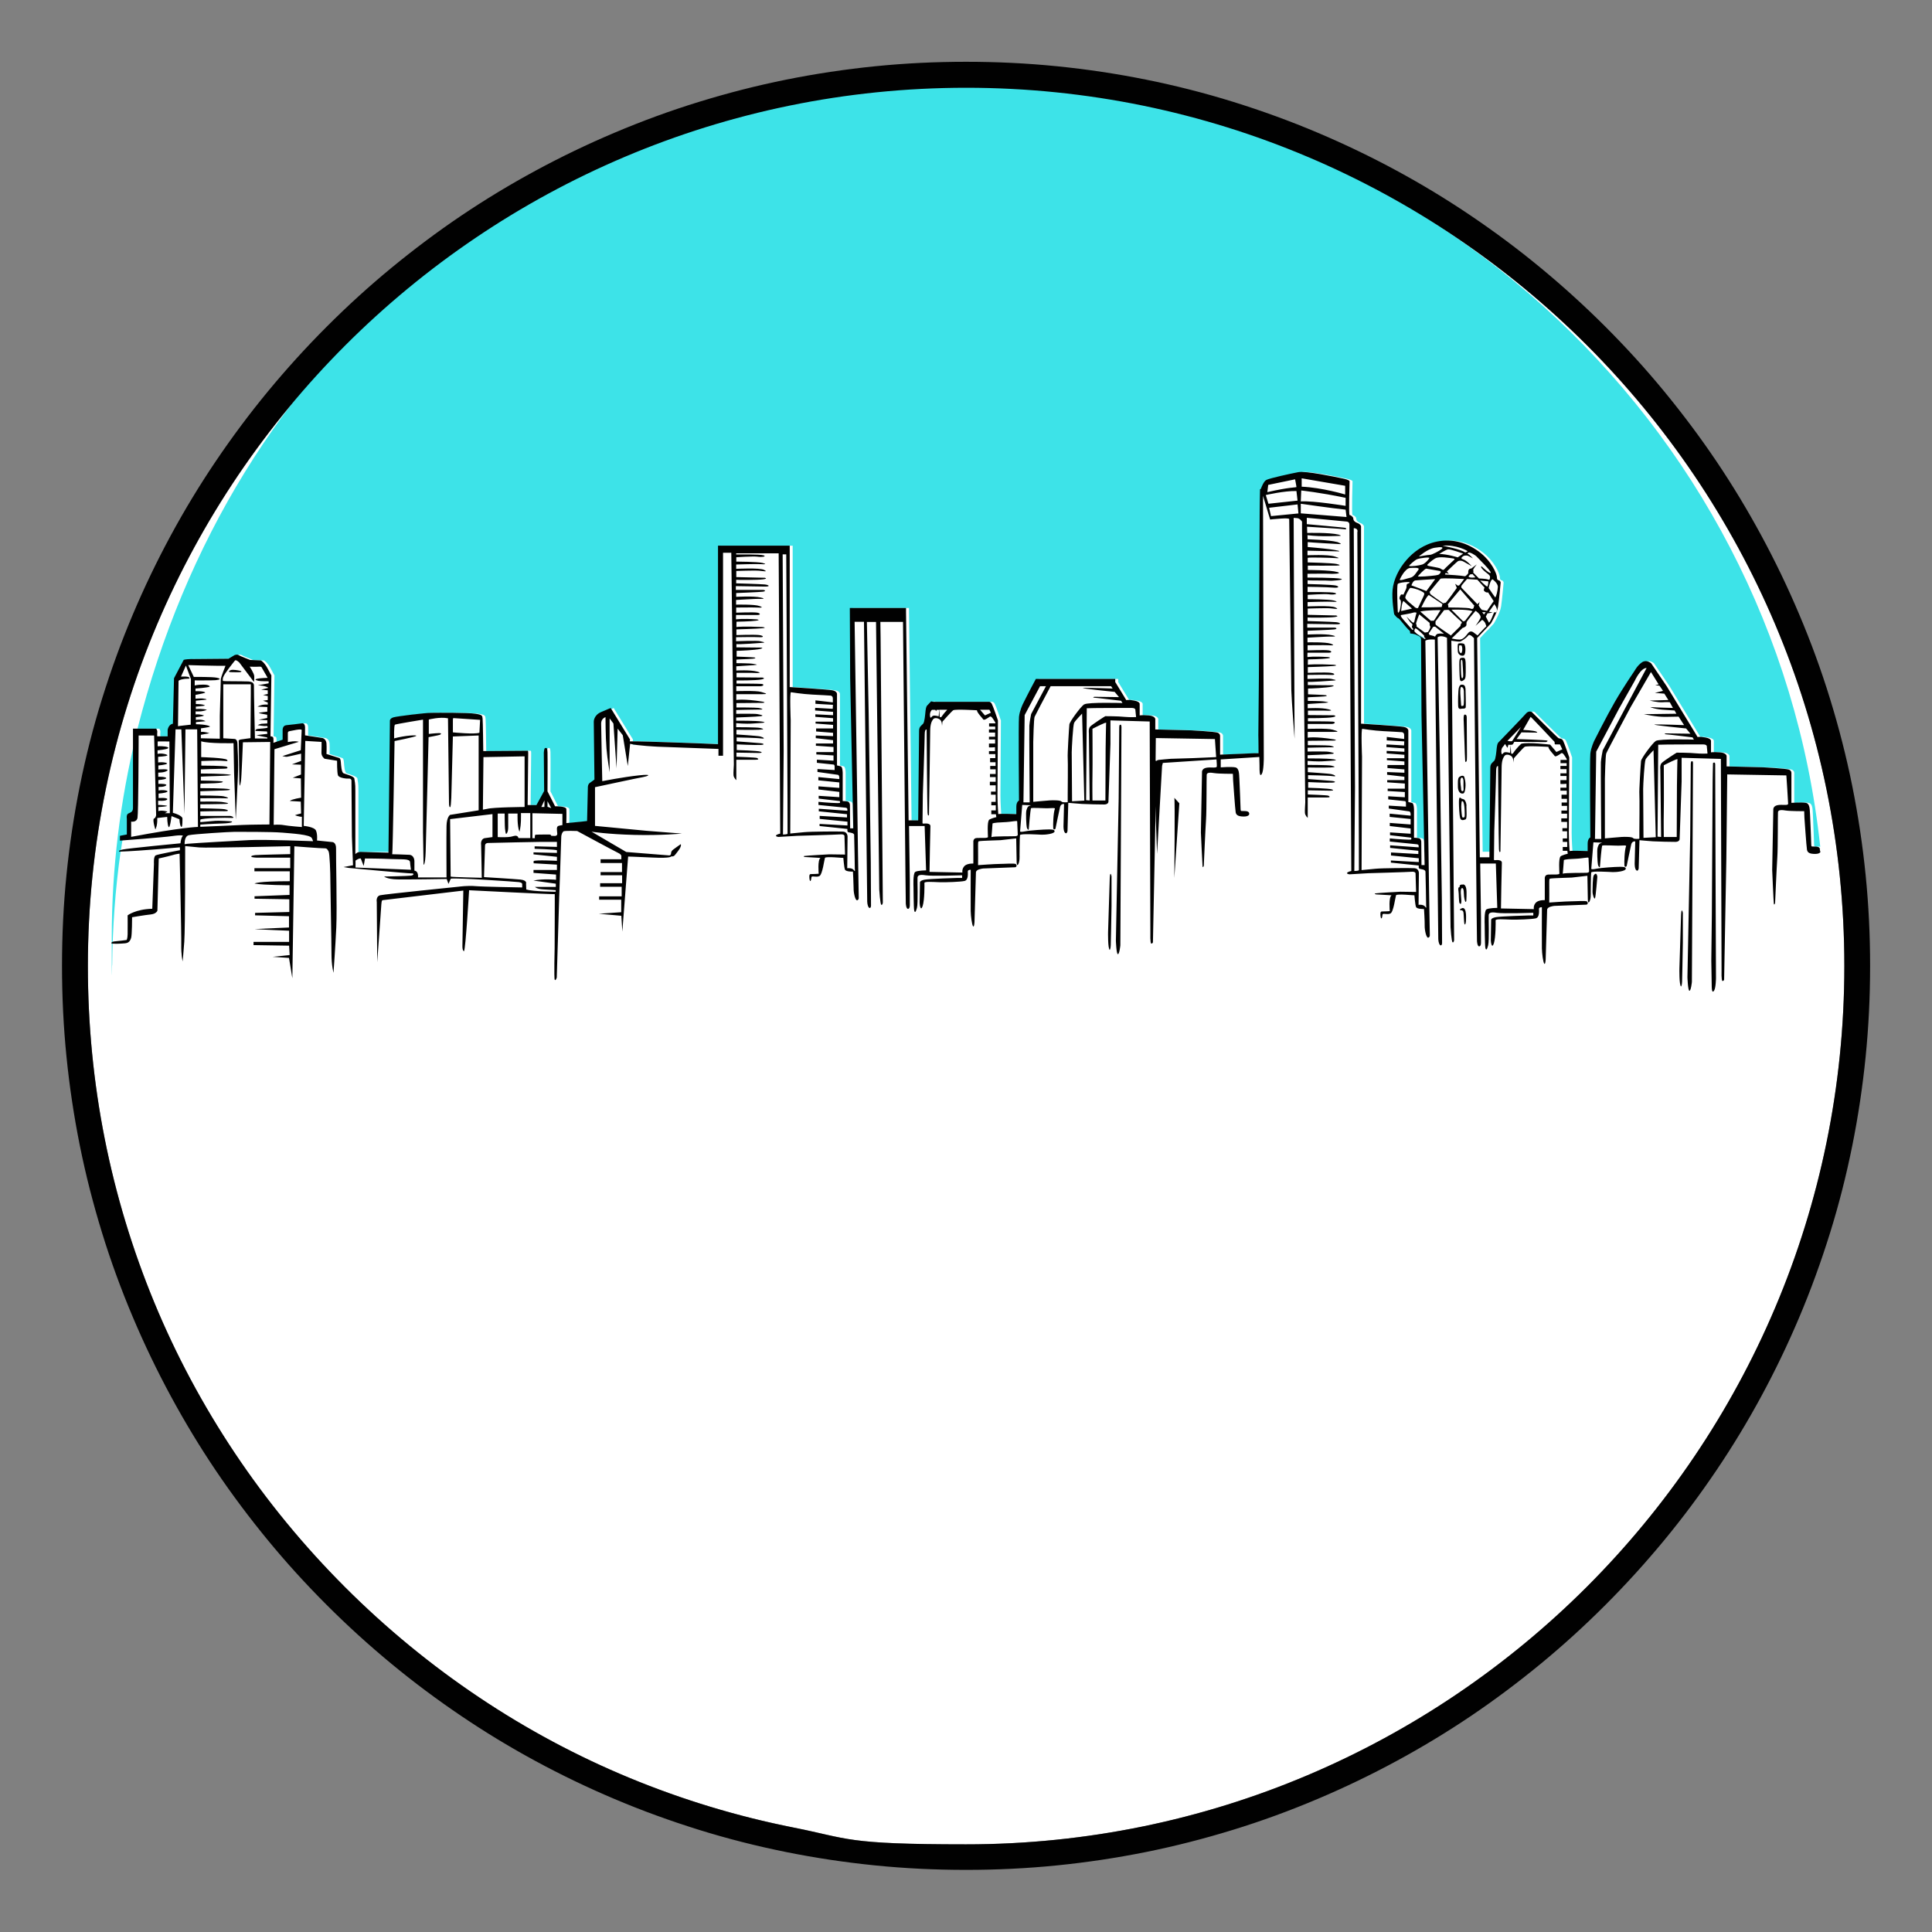
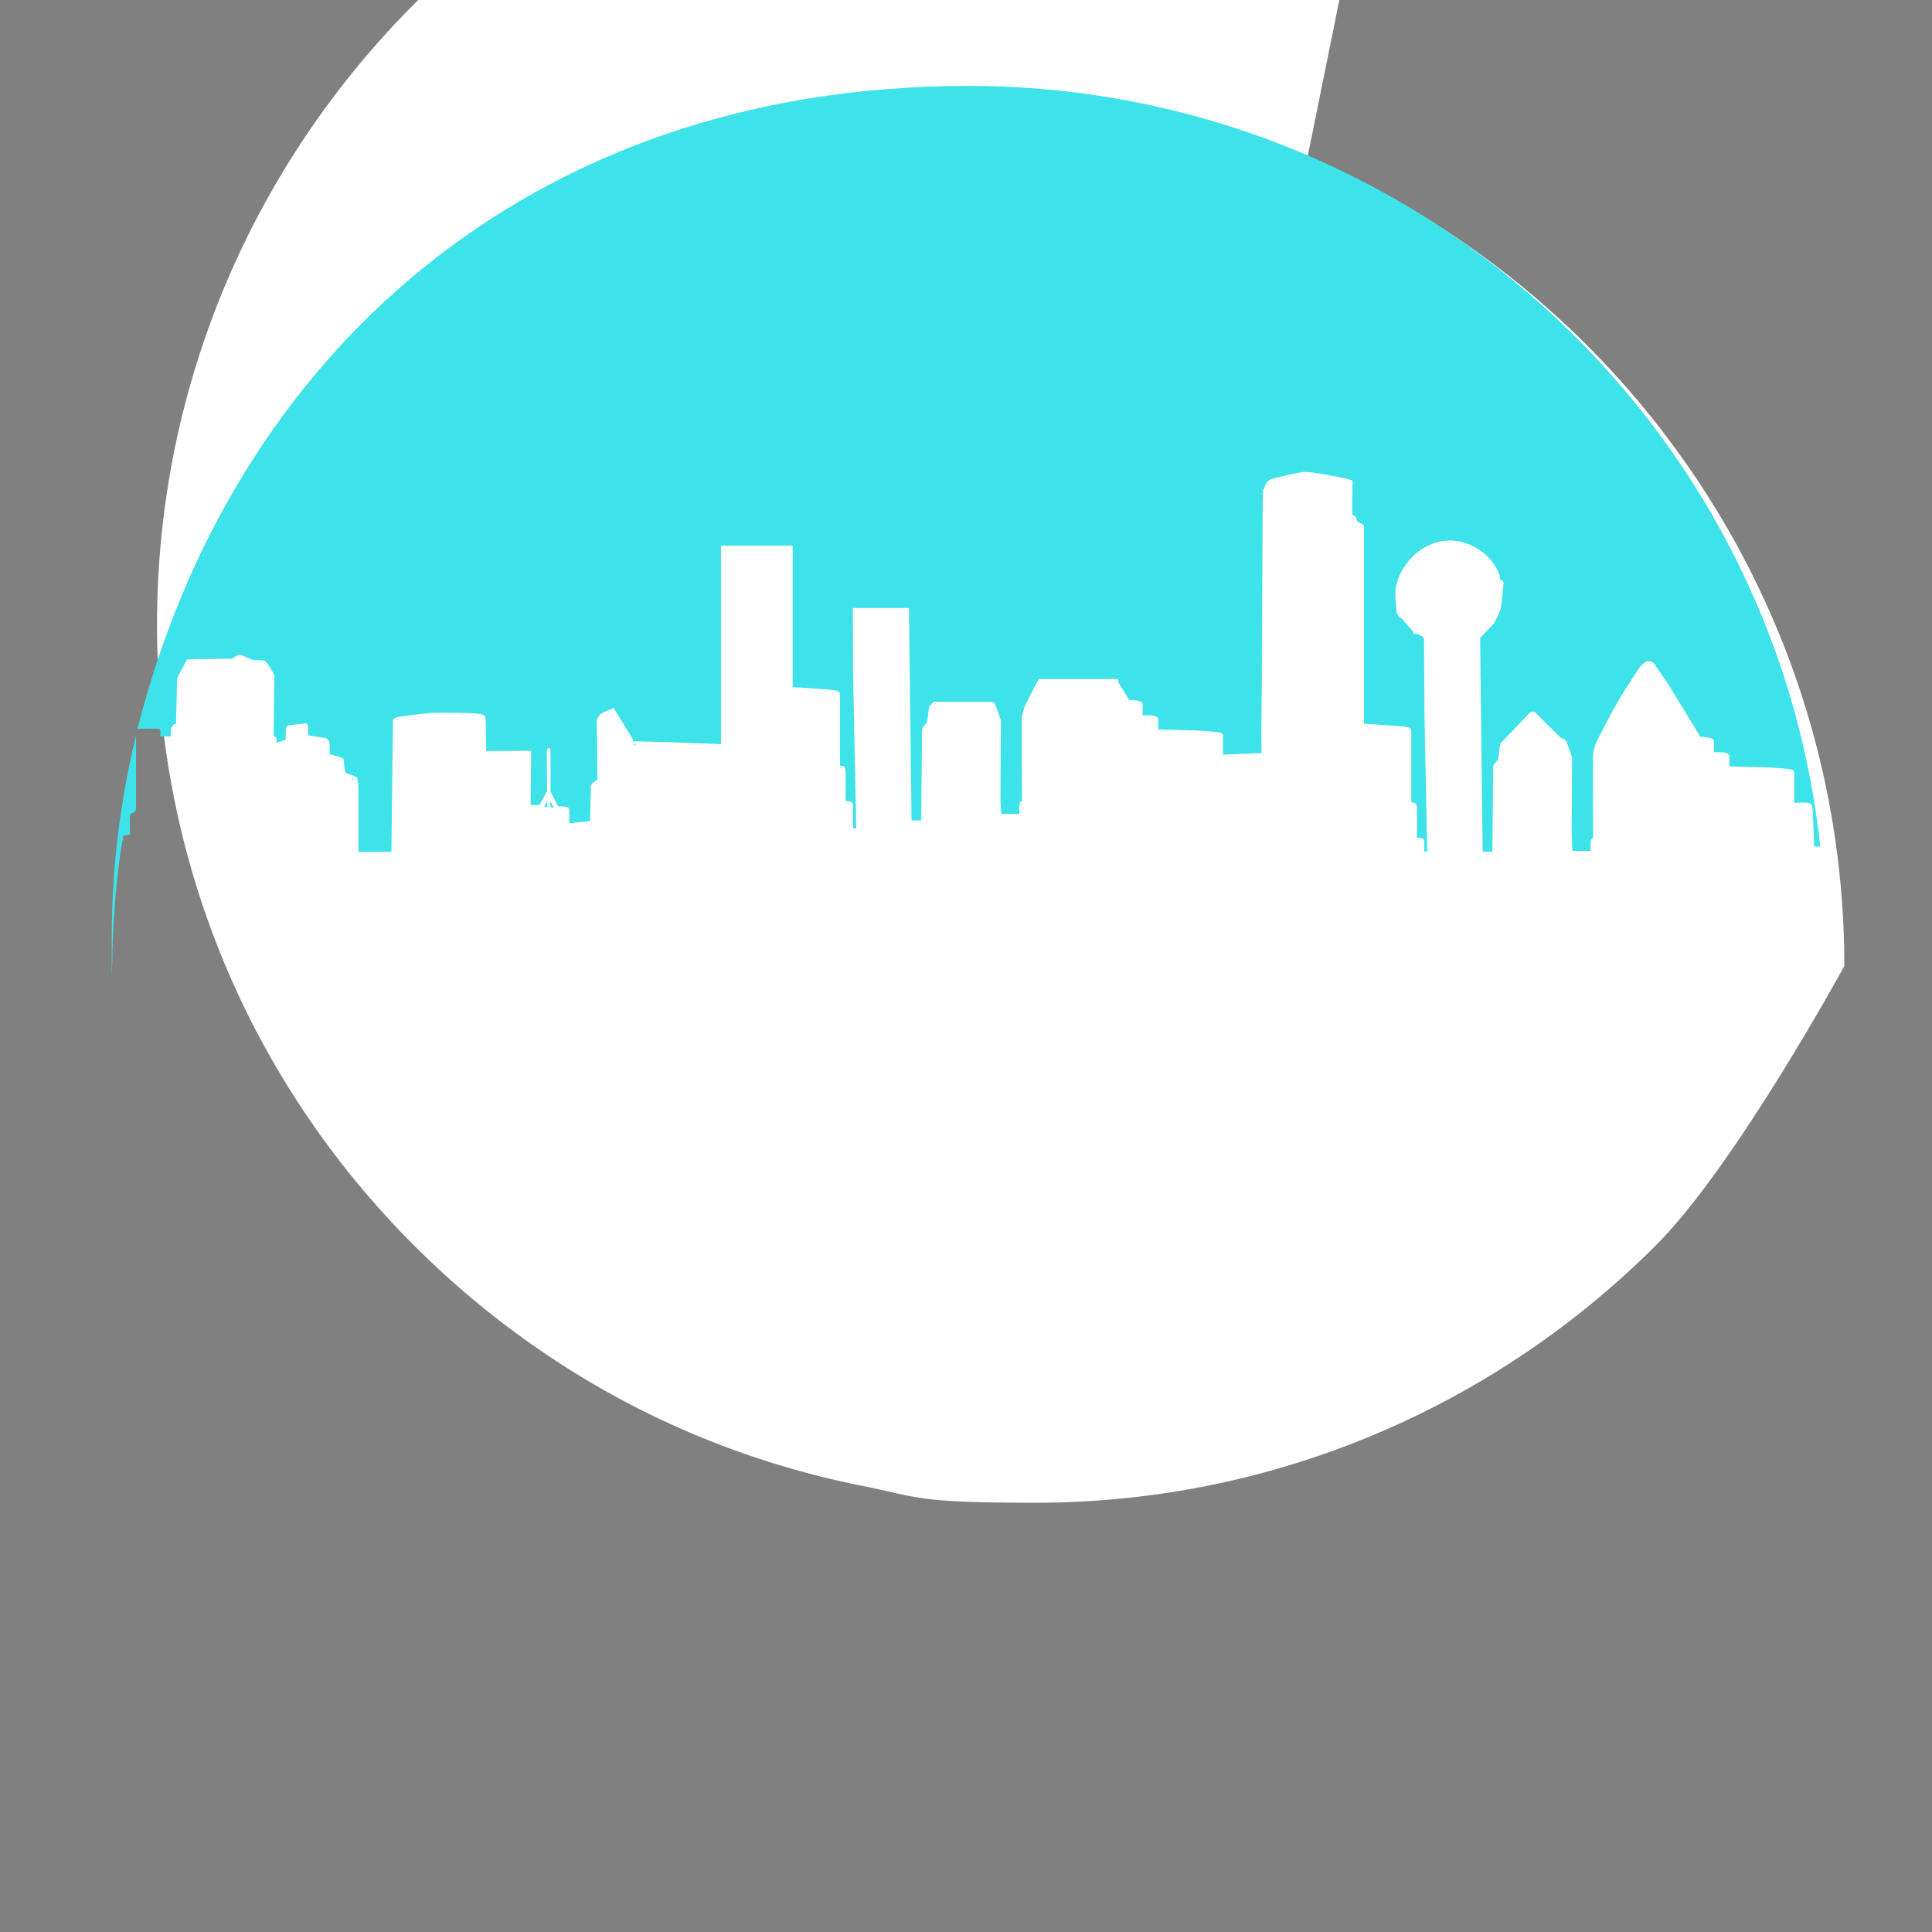
<svg xmlns="http://www.w3.org/2000/svg" version="1.1" viewBox="0 0 1732.4 1732.4">
  <rect x="0" y="0" width="1732.4" height="1732.4" fill="#808080" stroke="none" />
  <defs>
    <style>
      .cls-1 {
        fill: #010101;
      }

      .cls-2 {
        fill: #fff;
      }

      .cls-3 {
        fill: #3de3e8;
      }
    </style>
  </defs>
  <g>
    <g id="Layer_1">
      <g id="Layer_1-2" data-name="Layer_1">
-         <path class="cls-2" d="M1172.5,140.6c94.2,39.9,179.1,97.6,250.4,168.9s129,156.2,168.9,250.4,62,197.7,62,306.3h11.5-11.5c0,108.6-22.1,212.1-62,306.3s-97.6,179.1-168.9,250.4-156.2,129-250.4,168.9-197.7,62-306.3,62-104.4-5.1-154.8-15.1-99.5-24.9-146.7-44.4-92.4-43.7-135.1-72.3-83-61.6-120.2-98.8-70.2-77.4-98.8-120.2-52.8-88-72.3-135.2-34.4-96.3-44.4-146.7-15.1-102.2-15.1-154.8c0-108.6,22.1-212.1,62-306.3,39.9-94.2,97.6-179.1,168.9-250.4s156.2-129,250.4-168.9,197.7-62,306.3-62,212.1,22.1,306.3,62h-.2Z" />
+         <path class="cls-2" d="M1172.5,140.6c94.2,39.9,179.1,97.6,250.4,168.9s129,156.2,168.9,250.4,62,197.7,62,306.3h11.5-11.5s-97.6,179.1-168.9,250.4-156.2,129-250.4,168.9-197.7,62-306.3,62-104.4-5.1-154.8-15.1-99.5-24.9-146.7-44.4-92.4-43.7-135.1-72.3-83-61.6-120.2-98.8-70.2-77.4-98.8-120.2-52.8-88-72.3-135.2-34.4-96.3-44.4-146.7-15.1-102.2-15.1-154.8c0-108.6,22.1-212.1,62-306.3,39.9-94.2,97.6-179.1,168.9-250.4s156.2-129,250.4-168.9,197.7-62,306.3-62,212.1,22.1,306.3,62h-.2Z" />
        <path class="cls-3" d="M242.3,662.2v-.3.3h0ZM304.9,682.2l-1.5-.2c.6.2,1.2.4,1.5.5v-.2h0ZM289,665.2l2,.5v-.3h-2v-.2ZM142.8,653.4s1.2,1.4,1,3.2,0,3.7,0,3.7h9.3v-5.9s.8-4.9,4.7-5.4l1-40.8,8.7-16.5s1.7-.6,6.3-.7c4.7,0,33.9-.3,33.9-.3l5.5-3.3s2.2-.8,3.4,0,10.4,4.4,10.4,4.4l9.7.4s3,1.5,6,7.2,3.4,6.2,3.4,6.2l-.8,54.7s2.4-.2,2.6,1.7c.2,1.9,0,4.1,0,4.1l8.3-2.8v-8.3s-.4-4.3,3.3-4.7c3.8-.3,14.2-1.7,14.2-1.7,0,0,2.5-.4,2.6,3.6v7.2l15.6,2.4s3.2.7,3.6,4.7c.3,4.1,0,9.6,0,9.6l11.7,3.7s1.1.8,1.2,3.7c.2,2.9.6,9.1,2.4,9.9,1.8.8,9.4,2.6,9.7,4.8.2,2.2,1,3.7.9,11v54.7h29.6l1.3-117.3s-.4-2.4,3.4-3.4,27.2-3.9,33.7-4,32.9-.2,39.4.8,6.3,1.7,6.6,4.4.6,29.1.6,29.1l39.5-.3s.9-.6.8,2.1c0,2.7-.5,46.6-.5,46.6h7.9l6.9-12.6-.3-34.4s.2-4,1.2-4.1c1,0,1.9-1.1,2.1,3.7s0,35.1,0,35.1l6.8,13.4s9.9-.2,10.1,2.5,0,12.6,0,12.6c0,0,17.2-1.6,18.6-1.9l.7-30s-.2-2.8,1.8-4.2c2-1.3,4.1-3,4.1-3l-.6-51.8s-.2-5.8,6.6-8.7c6.7-2.9,8.6-3.6,8.6-3.6l17.3,28.2-.2,1.7c1.8,0,4.3,0,6.7,0,5.8,0,53.4,1.7,53.4,1.7l19,.8v-178h64.3v126.8s33.9,2.1,38.2,2.9c4.4.8,4.2,3.4,4.2,3.4v64s1.7.3,3.4.8,1.7,6,1.7,6v25.1c0,0,2.2,0,4.3.4s2.2,3.1,2.2,3.1l.2,21h2.8l-2.8-134.6s-.2-46.8-.3-62.7v-.3h50.4v3.7l2.3,186.7h8.6s.8-76.7.8-80.4,2.2-4.6,3.6-6.2,1.8-7.9,2.2-11.7,1.4-4.6,1.4-4.6c0,0,1.4-1.5,3.6-3.8.6,0,1.1.3,1.7.4h50.6c.7.2,1.5.7,2.1,1.8,1.2,2.2,5.5,14.9,5.5,14.9,0,0-.4,60.5-.4,67.4s.7,16.6.7,16.6c1.9-.5,16.2,0,16.2,0v-6.6c0-4.7,2.4-5.5,2.4-5.5,0,0-.6-69.7,0-75.2.6-5.6,3.5-11.5,3.5-11.5,0,0,5.6-11.3,11.6-22.4h71.2v3.1h.2l9.7,15.9s1.7-.6,7.1.4,4.9,3.2,4.9,3.2v10.1s2.1-.4,7.9,0,6.1,3.2,6.1,3.2v9.4l32.5.8s20.8,1.1,23.4,2.1,2.2,3.4,2.2,3.4v16.3l30.8-1.3h3.7c0-7.8-.2-16.1-.2-16.1l.5-52,.7-148.2s.2-19.2.3-19.4c0-.2-.3-1.1.8-1.4.5-1.4,2.5-6.8,5-8,3.3-1.6,21.6-5.6,28.4-6.9,6.8-1.4,32.9,4.2,39.7,5.6s6.4,2.6,6.4,2.6c0,0-.9,30.2,0,30.2s3.2,1.6,3.3,2.9.4,3,3.6,4.2,3.4,3.1,3.4,3.1v176.9s33.9,2.1,38.2,2.9c4.4.8,4.2,3.4,4.2,3.4v64s1.7.3,3.4.8,1.7,6.1,1.7,6.1v25.1c0,0,2.2,0,4.3.4s2.2,3.1,2.2,3.1v8.9h2.7l-2.5-122.5s-.3-65.2-.4-67.8c0-.7-.2-1.2-.4-1.6l-3-2c-.3,0-.6-.3-.8-.4-1.7-1-5.5-1.3-5.5-1.3l-.3-2.2c-4.5-4-9.2-11.2-10.4-11.4s-3.7-3.6-3.7-3.6c0,0-2.3-13.1-1.4-22.1s5.6-18.7,12.2-26.3c6.5-7.6,15.8-14.4,27.6-16.8,11.9-2.4,24.6-.3,37,8.6,12.3,8.9,16.6,20.6,16.7,23.1s.5,2.8,1.8,3.1,1.6,1.9,1.6,1.9c0,0-1.4,15.7-2.3,21.6-.9,5.9-6.5,15.2-6.5,15.2l-3.2,3.4c-.9,1.2-1.8,2.2-2.7,2.9,0,0-.2,0-.3.2l-6.1,6.5,2.3,191.6h8.7c.2-17.1.7-72.3.7-75.4s2.2-4.6,3.6-6.2c1.3-1.6,1.8-7.9,2.2-11.7s1.4-4.6,1.4-4.6c0,0,22.4-23.1,24.8-26s5.2-1.4,5.2-1.4c0,0,23,23,24,23.5s2.9,0,4.1,2.3,5.5,14.9,5.5,14.9c0,0-.4,60.5-.4,67.4s.7,16.6.7,16.6c1.9-.5,16.2,0,16.2,0v-6.6c0-4.7,2.4-5.6,2.4-5.6,0,0-.6-69.7,0-75.2s3.5-11.5,3.5-11.5c0,0,11-21.9,18.5-34.9s17.7-27.9,17.7-27.9c0,0,2.6-4.9,6.7-7.6s8.1.9,8.1.9l13.9,20.5,27.8,45.7s1.7-.6,7.1.4,4.9,3.2,4.9,3.2v10.1s2.1-.4,7.9,0,6.1,3.2,6.1,3.2v9.4l32.5.8s20.8,1.1,23.4,2.1,2.2,3.4,2.2,3.4v26.4s9.3-.7,13,0,3.4,6.2,3.7,10.3,1,25.2,1.1,27.3.2,1.4,4.3,1.6c.5,0,.9,0,1.2.2-41-383.5-367.4-682.3-763.9-682.3S207.4,322.1,123.3,653.4h19.5ZM488,723.6h2.8v-5.9l-2.8,5.9ZM493.5,723.4l3.4,1.2-3.4-6.2v5ZM314.7,698.2l3.1,1.4c-.1-.4-.6-1.6-2.1-1.4h-1ZM108.2,763.9c.9-6.4,1.6-10.4,1.6-10.4h.5v-4l6.2-1.2v-14.1s-.7-3.7,1.3-4.7,4.2-1.3,4.2-5v-65c-14.2,58.2-21.8,118.9-21.8,181.4s.2,16.8.4,25.2c.3-34.7,2.8-68.8,7.5-102.2h0ZM567.6,667.7h0c0,0,5.3.3,5.3.3-2.2-.3-4-.6-5.3-1v.7ZM1033.5,647.5v-.5h-1.6l1.6.6h0Z" />
-         <path class="cls-1" d="M1005.6,651.4l-1,196.3s-.8,7.9-2.2,7.9-1.8-12.2-1.8-12.2l1.1-56.4,1.4-70.8.5-64s0-2.5.8-2.3h0c0,0,1.1-.6,1.1,1.5h.1ZM1314.1,617.1c0,.2.5,15.9.2,17.1s-1.3,1.2-2.9,1.2-3.7,1.4-3.9-2.4,0-14,.6-16.2c.7-2.2,1.3-2.9,2.8-2.9s2.9.6,3.1,3.3h.1ZM1312.5,619.2h0c0-2.3-1.4-3-1.4-3-3.1-2.4-1,12.5-1,15.1s1,1.7,2,1.5.5-11.4.5-13.6ZM1307.3,705.8c0-3.4-.4-7.8,1.2-9.1,1.6-1.2,4-1.7,4.5,0,0,0,1.6,4.3,1,9.7s-1.7,5.4-3.5,5.1c-1.7-.4-3.1-2.4-3.2-5.7ZM1310.1,706.5h0c0,2.3.4,3.1,1.6,2.9,1.2-.2.4-3.4.6-7.6s-1.3-4.6-1.3-4.6c-2.6.4-1.1,7.1-.9,9.3h0ZM1311.4,814.2h0c0,0-3.1,1.1-2.2,1.7s1.3.3,1.3.3c0,0,1.5,0,1.8,2.2s.4,9.7,1,10.4,1.1-1.1,1.2-2.8c0-1.7,1-12-3-11.8h0ZM995.1,787.5h0c-.3,7.5-1.5,48.2-1.5,48.2,0,0-.3,14.9,1.5,16.1,0,0,.8-1,.9-4.3,0-3.4.6-22.4.7-35.2v-26.5s-1.2-6-1.6,1.7h0ZM1632.4,763.6s0,2-4.6,2.1c-4.7,0-7-.9-7.5-3.7-.5-2.7-2.3-28.7-2.3-28.7l-.2-5.9s-12.8,0-16.4-.6-7-.8-7.1,1.5c-.2,2.3,0,31.7-.6,40.4s-2,41.2-2,41.2c0,0-.8,2.2-1.1.5s-1.5-30.4-1.5-30.4l1-53.8s-.5-3.3,3.7-4.2,9.5.7,9.6-1.3c0-2-1.6-25.4-1.6-25.4l-53-.9-.8,75.4-2,108.7s-.4,1.3-1.5,1.1-.8-9.3-.8-9.3l-.6-189.8-35.2-1v21.2l-1.8,51.9s-.2,2.3-3.8,2.3-15.4-.2-20.1-.5c-4.6-.3-12.1-1-12.1-1l-.7,25.3s-.5,3-2.1,1.7-1.5-6.1-1.5-6.1l.5-19.8s-2.8-.6-3.6,2.7-4.1,19.5-4.1,19.5c0,0-1.8,1.8-2-.8s0-13.1,1.5-17.2c0,0,.7-.9-4.3-.5s-16.8-.8-17.2.2-1.8,15.8-1.9,18.1c0,2.3-1.4.5-1.8-1s-1.1-13.4-.3-15.5.8-3.7,4.2-4.4l-8-.3-1.9,23.5s-.7,1.2,4.4.2c5-1,17.5-1.7,19.9-1.7s6.9-.4,6.6,1.8-8.6,3-11.6,2.9-19.1-1.2-19.4.4c-.3,1.7-.4,17.9-.4,17.9,0,0,.4,6.9-1.6,8.7,0,0-.9,1.1-1-2.3s-.4-21.4-.4-21.4c0,0-11.9,1.4-14,1.6s-17.1.4-19.6,1c0,0-.7-.2-.6,3.4s0,18,0,18c0,0,15.2-1.1,19.5-1.1s13.4-.8,14.4.2.8,2.7-.8,2.8c-1.6,0-27.3,1-28.6,1.1-1.3.2-6.3.8-6.4,3.5l-1.3,44.5s-.3,5.2-1.3,3.8-2-9-2.1-13.7,0-36.9,0-36.9c0,0-2.5-.2-2.6,1.4,0,1.7.7,7.8-3,8.6s-16.5,1.3-22.5,1.1-13.5-.8-13.4.7.2,15.1-1.6,20.7c-1.9,5.5-2.7-1.8-2.7-2.9s.3-18.4.3-18.4c0,0,0-1.5,4.3-2.3s28.6-1.5,28.6-1.5h4.9c0,0,0-2.4,0-2.4,0,0-27.2.9-32.7,0s-7.1,0-7.3,2.1.6,22.9-.5,27.1c-1,4.2-2,4.7-2.5,2.1-.5-2.6-.6-20.9-.6-20.9,0,0-.6-11.9,1.5-13.4,2.1-1.4,9.8-1.4,9.8-1.4l-1.3-39.8h-14l.7,48.9v21.7c0,0,.2,3.6-1.6,3.7s-2-4.9-2-4.9l-.3-24.4s-2.4-247.3-2.4-247.1-3.7-4.4-5.2-2.3c-1.5,2.1-6.1,5.2-7.4,5.4s-7.7-.8-7.7-.8l.5,30.9,2,237.5s-.2,2.4-1.3,2.1-1.9-13.7-1.9-13.7l-3.2-259.4s-5.6-2.9-8.4-.4l1.9,101.6,1.9,133.5.2,39s0,2.2-1.2,2.1-2.1-2.9-2.2-5.6c0-2.6-3.1-268.6-3.1-268.6,0,0-6.1-.6-8.5,1l2.4,159.1.9,63,.7,41.6s.3,2.1-1.4,2.6-3.3-6.7-3.2-10.8-.6-14.9-.6-14.9c0,0-6.5.2-7.2-1.9-.8-2.1-1.4-10.6-1.4-10.4s-15.8-1.6-16.5,0c-.6,1.6-2.2,14.9-5,16.3-2.8,1.4-6.9-.6-7.1,1s-.4,3.2-1,3.4-.9-2.4-.9-4.1.5-2.2,1.7-2.1,6.7-.3,6.7-.3c0,0-1.2-12.4,1.6-14.2l-13.9-.8s-2.2-.5-.6-.9c1.7-.4,22.4-1.5,22.4-1.5l14.1.2-.5-16.9s-.4-1.5-3.6-1.2-38.8,1.3-38.8,1.3l-16.9,1s-2.8-.4-2-1.4,3.7-1.6,3.7-1.6l-.9-166.2-.8-144.7s0-2.1-2.3-2.4-35.9-3.4-35.9-3.4v5.7c0,0,34.8,3.1,34.9,3.4s.9,1.5-.5,1.2-34.2-2.3-34.2-2.3l.2,5.6s19.5-.6,28.2,1.5c0,0,3.3,1.1,1.1,1.1s-16,1-29.1-.6c0,0,.2,3.4,0,3.6s18.7.4,27,2.6c0,0,4.4,1.8,2.4,1.8s-27.1-1.5-29.2-1.8v4.4s13,1.1,19.9,2,10.4,1.9,7.4,1.9-27.5-.6-27.5-.6v4.1s18.2-.9,24.4,1.1c6.2,1.9,2.8,1.6,0,1.4s-22.7-.8-24.2-.2v4.1s22,.5,25.9,1.4,3.4,1.4-.2,1.5-22.6,0-25.6,0c0,0,0,3.9,0,3.9s20.3,0,26.3,1.8c5.9,1.7-5.7,1.8-6.7,1.6s-19.9,0-19.9,0v3.4s26.3,0,30.1,1.1-9.1,2-10.4,1.7-18.3,0-19.6-.4v3.4s22.6.5,25.6,1.4c3.1.9,2.6,2.3-2.9,1.8s-22.7-.7-22.7-.7v4.7s21.5-.3,24.6.8-2,1.8-5.6,1.2c-3.6-.5-18.9.5-18.9.5v3.9s19.1,0,23.5,1.2c4.3,1.1,2.2,1.4-1.2,1.1s-22.4.3-22.4.3v3.9s20.9-1.1,24.9.9,0,1.2-4.2.8-20.6.2-20.6.2v5.6l25.4.6s3.5.7-1.3,1.4-23.3.6-24.2.4v3.2s21.5.6,25.5,1,5.5,2,0,1.9-25.8-.4-25.8-.4v3.4h24.5c1.5,0,3,1.2-.4,1.6s-23.8,1.2-23.8,1.2v3.4s15.5-.9,21.9.6c6.4,1.4-.5,1.3-1.9,1.2s-20.1,1-20.1,1v4.2s16.3-.4,20.8,1.2,1.4,1.6-1.8,1.4c-3.2-.2-18.9,0-18.9,0v4.6s15.8-.6,18.9,0,3.1,2.1,0,2.1h-19s-.2,3.9,0,3.9,5.2-.9,18.4,0c0,0,4.4.5-.4,1.2s-17.6.9-17.6.9c0,0-.2,5,0,4.8s7.4-.8,23.4,0c0,0,4.7.6-.6,1.1s-22.9,1-22.9,1v5.1s16.2-.6,20.5,0,4.2,2.2.3,1.9-21.1,0-21.1,0v3.6s19.3-.7,21.6,0c2.3.6,5.4,1.1,2.5,1.4s-22,1.6-23.8,1.2v2.9l20.4.2s5.6,0,1.1,1.2c-4.6,1.1-19.5,1.8-21.3,1.7v5.2s14.7.5,16,.8,2.1,1.1-6.1,1.4-10.1.5-10.1.5v3.2s11.9,0,15.1.6,5.2.8,0,1.2-15.2,1-15.2,1v3.8s12.3-.8,18.9,1-4.5,1.1-4.5,1.1h-14.2v4l23.2.2s3.8.7-.9,1.7-22.3.9-22.3.9v2.8s19.5,0,22.4.3,1.8,2.1-1.4,2.1h-21.2v4.4s17.7-.7,22.3.7,6.8,2,.5,2h-22.8v5.2s6.4-1.3,23.6,1.5c0,0,4.3,1-.8,1.1s-22.7.2-22.7.2v3.9s17.1,0,19.7.4,6.2,1.6.8,1.5c-5.4,0-20.8.4-20.7.4s0,3.4,0,3.4c0,0,16.3-.2,18.6.2s7.4,1.3,3.5,1.9c-3.8.6-22.1,1.2-22.1,1.2v2.9s17.7-.2,23.4.8c5.7,1.1-2,1.2-8.5,1.7s-14.9-.3-14.9-.3v3.6s18.9,0,21.5.7,4.9,1.3-1.2,1.6c-6.2.3-20.1,0-20.1,0v4.2s18.6,1.2,21.3,1.8,5.3,2.4,1.1,1.8-22.2-.9-22.2-.9v3.5s20.7,1.5,21.8,1.7c1.1,0,4.9,1.2-.2,1.5s-21.5-.5-21.5-.5v5.1s18.9.5,21.4,1.5-.4,1.2-3.1,1.1c-2.7,0-18.6-.3-18.6-.3v3.7s17.5.6,18.4,1.1,2.8,1.6-1.6,1.6h-16.9v18.3s-2.3-2-2.5-4.4.2-6.4.3-9.6l-2.9-244.1v-7.5s-1.7-3-4.6-3.2l-2.9-.2.8,198s-2.7-34.8-2.9-43.2-1.9-153.6-1.9-153.6c0,0,.8-1.1-7.1-.6s-10,.9-10,.9l-6.4-21.3c0,24.8.6,206.7.7,232.4v.4s0,.6,0,.9v1.7s0,10.9-1.7,13.9-2-.7-2.1-3.9c0-1.2,0-5.9-.2-11.2-6.1.4-19.9,1.3-34.6,2.2v7.1s9.3-.7,13,0,3.4,6.2,3.7,10.3,1,25.2,1.1,27.3.2,1.4,4.3,1.6c4.1.2,3.4,2.8,3.4,2.8,0,0,0,2-4.6,2.1-4.7,0-7-1-7.5-3.7s-2.3-28.7-2.3-28.7l-.2-5.9s-12.8,0-16.4-.6-7-.8-7.1,1.5c-.2,2.3,0,31.7-.6,40.4s-2,41.2-2,41.2c0,0-.8,2.2-1.1.5-.2-1.6-1.5-30.4-1.5-30.4l1-53.8s-.5-3.3,3.7-4.2,9.5.7,9.6-1.3c0-.6,0-3-.3-6.2-23.3,1.5-47.6,3.1-47.6,3.1h-.5l-.7,2.7-4.5,78.9-1.5-42.8v13.4c0,0-2.2,108.7-2.2,108.7,0,0-.4,1.3-1.5,1.1s-.8-9.3-.8-9.3l-.6-189.8-35.2-1v21.2l-1.8,51.9s-.2,2.3-3.8,2.3-15.4-.2-20.1-.5c-4.6-.3-12.1-1-12.1-1l-.7,25.3s-.5,3-2.1,1.7-1.5-6.1-1.5-6.1l.5-19.8s-2.8-.6-3.6,2.7-4.1,19.5-4.1,19.5c0,0-1.8,1.8-2-.8s0-13.1,1.5-17.2c0,0,.7-.9-4.3-.5s-16.8-.8-17.2.2c-.4,1.1-1.8,15.8-1.9,18.1,0,2.3-1.4.5-1.8-1s-1.1-13.4-.3-15.5.8-3.7,4.2-4.4l-8-.3-1.9,23.5s-.7,1.2,4.4.2c5-1,17.5-1.7,19.9-1.7s6.9-.4,6.6,1.8c-.3,2.2-8.6,3-11.6,2.9s-19.1-1.2-19.4.4c-.3,1.7-.4,17.9-.4,17.9,0,0,.4,6.9-1.6,8.7,0,0-.9,1.1-1-2.3s-.4-21.4-.4-21.4c0,0-11.9,1.4-14,1.6s-17.1.4-19.6,1c0,0-.7-.2-.6,3.4s0,18,0,18c0,0,15.2-1.1,19.5-1.1s13.4-.8,14.4.2.8,2.7-.8,2.8c-1.6,0-27.3,1-28.6,1.1-1.3.2-6.3.8-6.4,3.5l-1.3,44.5s-.3,5.2-1.3,3.8-2-9-2.1-13.7,0-36.9,0-36.9c0,0-2.5-.2-2.6,1.4,0,1.7.7,7.8-3,8.6s-16.5,1.3-22.5,1.1-13.5-.8-13.4.7.2,15.1-1.6,20.7c-1.9,5.5-2.7-1.8-2.7-3s.3-18.4.3-18.4c0,0,0-1.5,4.3-2.3s28.6-1.5,28.6-1.5h4.9c0,0,0-2.4,0-2.4,0,0-27.2.9-32.7,0-5.4-.9-7.1,0-7.3,2.1s.6,22.9-.5,27.1-2,4.7-2.5,2.1c-.5-2.6-.6-20.9-.6-20.9,0,0-.6-11.9,1.5-13.4,2.1-1.4,9.8-1.4,9.8-1.4l-1.3-39.8h-14l.7,48.9v21.7c0,0,.2,3.6-1.6,3.7-1.8,0-2-4.9-2-4.9l-.3-24.4s-1.7-170.1-2.2-228h-20.3l.2,14.1,2,237.5s-.2,2.4-1.3,2.1-1.9-13.7-1.9-13.7l-2.9-240h-8.2l1.6,81.9,1.9,133.5.2,39s0,2.2-1.2,2.1-2.1-2.9-2.2-5.6c0-2.2-2.2-191.5-2.9-251h-8.4l2.1,142.5.9,63,.7,41.6s.3,2.1-1.4,2.6c-1.7.4-3.3-6.7-3.2-10.8,0-4-.6-14.9-.6-14.9,0,0-6.5.2-7.2-1.9-.8-2.1-1.4-10.6-1.4-10.4s-15.8-1.6-16.5,0c-.6,1.6-2.2,14.9-5,16.3-2.8,1.4-6.9-.6-7.1,1-.2,1.6-.4,3.2-1,3.4s-.9-2.4-.9-4.1.5-2.2,1.7-2.1,6.7-.3,6.7-.3c0,0-1.2-12.4,1.6-14.2l-13.9-.8s-2.2-.5-.6-.9c1.7-.4,22.4-1.5,22.4-1.5l14.1.2-.5-16.9s-.4-1.5-3.6-1.2-38.8,1.3-38.8,1.3l-16.9,1s-2.8-.4-2-1.4,3.7-1.6,3.7-1.6l-.9-166.2-.5-85.1h-38.1v1s21.5-.3,24.6.8-2,1.8-5.6,1.2c-3.6-.5-18.9.5-18.9.5v3.9s19.1.1,23.5,1.2c4.3,1.1,2.2,1.4-1.2,1.1s-22.4.3-22.4.3v3.9s20.9-1.1,24.9.9c4,2,0,1.2-4.2.8s-20.6.2-20.6.2v5.5l25.4.6s3.5.7-1.3,1.4-23.3.6-24.2.4v3.2s21.5.6,25.5,1c4.1.4,5.5,2,0,1.9s-25.8-.4-25.8-.4v3.4h24.5c1.5,0,3,1.2-.4,1.6s-23.8,1.2-23.8,1.2v3.4s15.5-.9,21.9.6c6.4,1.4-.5,1.3-1.9,1.2s-20.1,1-20.1,1v4.2s16.3-.4,20.8,1.2,1.4,1.6-1.8,1.4c-3.2-.2-18.9,0-18.9,0v4.6s15.8-.6,18.9,0,3.1,2.1,0,2.1h-19s-.2,3.9,0,3.9,5.2-.9,18.4,0c0,0,4.4.5-.4,1.2-4.8.7-17.6.9-17.6.9,0,0-.2,5,0,4.8s7.4-.8,23.4,0c0,0,4.7.6-.6,1.1s-22.9,1-22.9,1v5.1s16.2-.6,20.5,0,4.2,2.2.3,1.9-21.1,0-21.1,0v3.6s19.3-.7,21.6,0c2.3.6,5.4,1.1,2.5,1.4s-22,1.6-23.8,1.2v2.9l20.4.2s5.6,0,1.1,1.2c-4.6,1.1-19.5,1.8-21.3,1.7v5.2s14.7.5,16,.8,2.1,1.1-6.1,1.4-10.1.5-10.1.5v3.2s11.9,0,15.1.6,5.2.8,0,1.2-15.2,1-15.2,1v3.8s12.3-.8,18.9,1c6.6,1.8-4.5,1.1-4.5,1.1h-14.2v4l23.2.2s3.8.7-.9,1.7-22.3.9-22.3.9v2.8s19.5,0,22.4.3,1.8,2.1-1.4,2.1h-21.2v4.4s17.7-.7,22.3.7,6.8,2,.5,2h-22.8v5.2s6.4-1.3,23.6,1.5c0,0,4.3,1-.8,1.1s-22.7.2-22.7.2v3.9s17.1,0,19.7.4,6.2,1.6.8,1.5c-5.4,0-20.8.4-20.7.4s0,3.4,0,3.4c0,0,16.3-.2,18.6.2s7.4,1.3,3.5,1.9c-3.8.6-22.1,1.2-22.1,1.2v2.9s17.7-.2,23.4.8c5.7,1.1-2,1.2-8.5,1.7s-14.9-.3-14.9-.3v3.6s18.9,0,21.5.7,4.9,1.3-1.2,1.6c-6.2.3-20.1,0-20.1,0v4.2s18.6,1.2,21.3,1.8,5.3,2.4,1.1,1.8-22.2-.9-22.2-.9v3.5s20.7,1.5,21.8,1.7c1.1,0,4.9,1.2-.2,1.5s-21.5-.5-21.5-.5v5.1s18.9.5,21.4,1.5-.4,1.2-3.1,1.1c-2.7,0-18.6-.3-18.6-.3v3.7s17.5.6,18.4,1.1,2.8,1.6-1.6,1.6h-16.9v18.3s-2.3-2-2.5-4.4.2-6.4.3-9.6l-2.3-189.9h-7.4v182h-4.1v-6.1c-33.1-1.2-54.3-2-54.3-2,0,0-19.2-.9-24.9-2.6l-2.1,19.9-4.5-27.6-4.6-5.9-1,35.6-2.8-40.2-3.4-4.6v48.3c0-.8-1.9-10.6-2.8-21.1-.9-11-.9-28.3-.9-28.3,0,0-3.9,1.1-3.9,5.7s1,51.7,1,51.7c0,0,18.7-3.7,32.8-5.2s7.2,1,3.5,1.6c-3.8.6-42.8,9-42.8,9v34.7c0,0,46.1,4.4,46.1,4.4l31.8,2.5s-18,1.8-42.4,1.2-38.6-2.9-38.6-2.9l31.1,18.2,38.7,3.1s1.2-.2,1.4-1.2-.2-2.4,2.2-4.2c2.5-1.9,6.6-4.7,6.6-4.7,0,0,1.1,1.6-2.4,6.1s-3.2,4.9-6.2,4.9c0,0,0,1.8-16.5,1s-22.1-.9-22.1-.9l-5.2,67.3-.9-14.2-20.2-1.8,20.1-1.4v-11.2c0,0-19.8,0-19.8,0v-3h20.2v-8.6h-19.3v-3.2h19.7v-7.1h-19.3v-2.9h19.2v-8.1h-19.2v-3.4h18.6v-2.6s.5-1.5-2.9-3.1-36.7-19.6-36.7-19.6c0,0-11.6-.5-12.4.4s-1.9,2.2-1.9,5.7-1.8,52.7-1.8,52.7l-2.2,72.6s-1,3.2-1.8,2-.1-28.4-.1-28.4c0,0,.2-48.8.1-48.4s-76.8-3.5-76.8-3.5c0,0-3.1,53-4.6,54.7,0,0-1.5-.2-1.4-5,.1-4.7.8-49.4.8-49.4l-72.3,8.6s-1-.3-1.2,3.7-3.7,51.9-3.7,51.9l-.4-54s-1-5,3.1-6,70.6-7.7,70.6-7.7c0,0,7.9-1.1,14.5-.5s42.2,1.2,42.2,1.2v-3c.1,0,.2-1.4-3.2-1.8s-53.9-3.9-60.8-3.1l-2.1,4.7-1.6-4.4s-34.8.6-44.2.4-11.9-2.6-11.9-2.6c0,0,21.6-.4,24.2-.8s2.8-2.2.5-2-56.4-4.9-56.4-4.9l-4.7-.8,8.5-1.6-1-25.7-.4-50.5s-.4-1.7-2.1-1.5-9.1-.4-10-3-.8-13-.8-13l-11.2-1.8s-3-2.1-2.8-5.6.1-9.5.1-9.5l-14.6-.9-1.4,76.2s9.5.8,11,4.2c1.5,3.5.9,8.9.9,8.9l13.7,1.4s3.6,0,3.4,6.1,1,52.9.2,70.4-2.5,40.7-2.5,40.7c0,0-1.8-6.3-1.8-16.9s-1-57.3-1-65.1-.6-25.2-1.6-26.8-1.2-2.9-3.9-2.8-26.8-1.8-26.8-1.8l-1.8,118.3-3-18.2-14.7-1,15.3-1.6-.5-8.4-31.9-.5v-2.9h31.9v-10s-28.9-1.2-30.9-1.5l30.8-1.4v-10.1l-30.4-.8v-2.2l30.7-.8v-11.4l-31.2-.5v-2.2l31.4-1.2v-8.7s-23,0-31.4-1.5c0,0,2-2.1,31.6-2.1v-8.9h-31.7v-2.8h32.1v-9.4h-29.9s-4.7-.2-5-.9,1.1-1.1,3.6-1.4,31.3-.9,31.3-.9v-7.1s-75,1.8-81.7,1.1-12.5-1.2-12.5-1.2c0,0,.1,72.8-.8,85.7-.9,13-1.5,17.7-1.5,17.7,0,0-1.4-6.2-1.2-15s-1.5-81.6-1.5-81.6c0,0-2.9.2-7.1,1.5-4.2,1.2-11.6,2.8-11.6,2.8l-1.2,46.8s-.9,2.9-6,3.4-16.7,2.5-16.7,2.5c0,0,0,16-.9,18.7s-2.2,4.4-5.5,4.7-12.3.8-12.2-.2,1.5-1.5,3.5-1.6,10.2-1.2,10.2-1.2c0,0,.8-1,.9-5.1s0-17,0-17c0,0,7-5.5,22.1-5.9l1.5-40.3s-.5-6.6,1.6-7.6,21.7-4.6,21.7-4.6v-2.6c.1,0-34.2,3.2-54.4,3.9,0,0-1.7-.8,3-1.9,4.8-1.1,51.9-5.6,51.9-5.6,0,0,.4-5.2,2.2-6.7,0,0-.4-1.1-9.4.2s-47.1,4.1-47.1,4.1v-4.3l6.2-1.2v-14.1s-.7-3.7,1.3-4.7,4.2-1.3,4.2-5v-71.1h20.8s1.2,1.4,1,3.2,0,3.7,0,3.7h9.3v-5.9s.8-4.9,4.7-5.4l1-40.8,8.7-16.5s1.7-.6,6.3-.7c4.7,0,33.9-.3,33.9-.3l5.5-3.3s2.2-.8,3.4,0,10.4,4.4,10.4,4.4l9.7.4s3,1.5,6,7.2,3.4,6.2,3.4,6.2l-.8,54.7s2.4-.2,2.6,1.7c.2,1.9,0,4.1,0,4.1l8.3-2.8v-8.3s-.4-4.3,3.3-4.7c3.8-.3,14.2-1.7,14.2-1.7,0,0,2.5-.4,2.6,3.6v7.2l15.6,2.4s3.2.7,3.6,4.7c.3,4.1,0,9.6,0,9.6l11.7,3.7s1.1.8,1.2,3.7c.2,2.9.6,9.1,2.4,9.9,1.8.8,9.4,2.6,9.7,4.8.2,2.2,1,3.7.9,11v56.7s1.8-2.2,5.2-2c3.3.2,24.5.7,24.5.7l1.3-118s-.4-2.4,3.4-3.4,27.2-3.9,33.7-4,32.9-.2,39.4.8,6.3,1.7,6.6,4.4.6,29.1.6,29.1l39.5-.3s.9-.6.8,2.1c0,2.7-.5,46.6-.5,46.6h7.9l6.9-12.6-.3-34.4s.2-4,1.2-4.1c1,0,1.9-1.1,2.1,3.7s0,35.1,0,35.1l6.8,13.4s9.9-.2,10.1,2.5,0,12.6,0,12.6c0,0,17.2-1.6,18.6-1.9l.7-30s-.2-2.8,1.8-4.2c2-1.3,4.1-3,4.1-3l-.6-51.8s-.2-5.8,6.6-8.7c6.7-2.9,8.6-3.6,8.6-3.6l17.3,28.2-.2,1.7c1.8,0,4.3,0,6.7,0,5.8,0,53.4,1.7,53.4,1.7l19,.8v-178h64.3v126.8s33.9,2.1,38.2,2.9c4.4.8,4.2,3.4,4.2,3.4v64s1.7.3,3.4.8,1.7,6,1.7,6v25.1c0,0,2.2,0,4.3.4s2.2,3.1,2.2,3.1l.2,21h2.8l-2.8-134.6s-.2-46.8-.3-62.7v-.3h50.4v3.7l2.3,186.7h8.6s.8-76.7.8-80.4,2.2-4.6,3.6-6.2,1.8-7.9,2.2-11.7,1.4-4.6,1.4-4.6c0,0,1.4-1.5,3.6-3.8.6,0,1.1.3,1.7.4h50.6c.7.2,1.5.7,2.1,1.8,1.2,2.2,5.5,14.9,5.5,14.9,0,0-.4,60.5-.4,67.4s.7,16.6.7,16.6c1.9-.5,16.2,0,16.2,0v-6.6c0-4.7,2.4-5.5,2.4-5.5,0,0-.6-69.7,0-75.2.6-5.6,3.5-11.5,3.5-11.5,0,0,5.6-11.3,11.6-22.4h71.2v3.1h.2l9.7,15.9s1.7-.6,7.1.4c5.4,1,4.9,3.2,4.9,3.2v10.1s2.1-.4,7.9,0,6.1,3.2,6.1,3.2v9.4l32.5.8s20.8,1.1,23.4,2.1,2.2,3.4,2.2,3.4v16.3l30.8-1.3h3.7c0-7.8-.2-16.1-.2-16.1l.5-52,.7-148.2s.2-19.2.3-19.4c0-.2-.3-1.1.8-1.4.5-1.4,2.5-6.8,5-8,3.3-1.6,21.6-5.6,28.4-6.9,6.8-1.4,32.9,4.2,39.7,5.6s6.4,2.6,6.4,2.6c0,0-.9,30.2,0,30.2s3.2,1.6,3.3,2.9.4,3,3.6,4.2,3.4,3.1,3.4,3.1v176.9s33.9,2.1,38.2,2.9c4.4.8,4.2,3.4,4.2,3.4v64s1.7.3,3.4.8,1.7,6.1,1.7,6.1v25.1c0,0,2.2,0,4.3.4s2.2,3.1,2.2,3.1l.2,21h2.8l-2.8-134.6s-.3-65.2-.4-67.8c0-2.7-2.5-3-4.2-4s-5.5-1.3-5.5-1.3l-.3-2.2c-4.5-4-9.2-11.2-10.4-11.4s-3.7-3.6-3.7-3.6c0,0-2.3-13.1-1.4-22.1s5.6-18.7,12.2-26.3c6.5-7.6,15.8-14.4,27.6-16.8,11.9-2.4,24.6-.3,37,8.6,12.3,8.9,16.6,20.6,16.7,23.1s.5,2.8,1.8,3.1,1.6,1.9,1.6,1.9c0,0-1.4,15.7-2.3,21.6-.9,5.9-6.5,15.2-6.5,15.2l-12.3,13,2.4,196.6h8.6s.8-76.7.8-80.4,2.2-4.6,3.6-6.2c1.3-1.6,1.8-7.9,2.2-11.7s1.4-4.6,1.4-4.6c0,0,22.4-23.1,24.8-26s5.2-1.4,5.2-1.4c0,0,23,23,24,23.5s2.9,0,4.1,2.3,5.5,14.9,5.5,14.9c0,0-.4,60.5-.4,67.4s.7,16.6.7,16.6c1.9-.5,16.2,0,16.2,0v-6.6c0-4.7,2.4-5.6,2.4-5.6,0,0-.6-69.7,0-75.2s3.5-11.5,3.5-11.5c0,0,11-21.9,18.5-34.9s17.7-27.9,17.7-27.9c0,0,2.6-4.9,6.7-7.6s8.1.9,8.1.9l13.9,20.5,27.8,45.7s1.7-.6,7.1.4,4.9,3.2,4.9,3.2v10.1s2.1-.4,7.9,0,6.1,3.2,6.1,3.2v9.4l32.5.8s20.8,1.1,23.4,2.1,2.2,3.4,2.2,3.4v26.4s9.3-.7,13,0,3.4,6.2,3.7,10.3,1,25.2,1.1,27.3.2,1.4,4.3,1.6c4.1.2,3.4,2.8,3.4,2.8l.4,1.8h0ZM245.4,739.6s4.8-.5,9.2.3c4.4.8,16.1,1.7,16.1,1.7v-9.2c-2.6,0-6.2-1.4-6.2-1.4,1.3-.6,5.5-1.6,5.5-1.6l-.3-10.6-9.9-.6c2.3-1.8,10.2-2.9,10.2-2.9l-.2-17.3-7.3-.6,7.4-2.9v-8.8l-8.1-.3,8.2-3.1v-6.5s-11.6,2.7-12.9,2.8c-1.3,0-3.9-.6-3.9-.6l16.5-5.3.8-17.9c.4-1.9-9.1.6-10.8.8s-1.6,1.7-1.6,1.7v8.1s.7-.2,4.2-.6,5.6.4,5.6.4l-21.8,6.6-.7,67.8h0ZM199,738.4c-9.9.3-19.4,1-19.4,1v2c1.9,0,31.7-1.4,38.4-1.7,6.9-.3,23.6-.4,23.6-.4l.7-74s-19,.3-24.5.3c0,0-1.2,31.4-1.7,34.5s-1.3,7.9-1.5.2-.5-35.4-.5-35.4c0,0-.8-1.3,1.7-1.8,2.4-.4,8.8-1.2,8.8-1.2l.3-40v-8.3h-24.7v48.4l10.1.6s2.6,0,2.6,4.4,1,14.1.4,28.9c-.6,14.8-1.9,39.4-1.9,39s-1.5-41.8-1.5-41.8l-.5-26.7s-22.5.5-29-1.7v14.2s21.3.6,23.1,2.4-1.1,1-5.7.8-17.3.3-17.3.3v4.1s21.6,0,22.9,1.1c1.2,1,.8,1.7-3,1.7s-20.3.6-20.3.6v3.7s21.7,0,26.4,1.1c4.7,1-24.3,1.4-26.4,1.7v3.5s16.9.2,19.1.8-1.6,1.4-6.7,1.6-12.7.4-12.7.4c0,0-.4,4,0,4s23.1,0,25.9,1-6.6,1.2-8.4,1.2-17.7.6-17.7.6v3.8s17.4,0,20.8.7c3.4.8,6.7,2,1.2,1.8-5.6-.2-22,0-22,0v3s14.6-.3,19.5.3c4.9.7,8.4,1.6,2,1.8s-21.5.3-21.5.3v3.6s18.1.2,21.7.8c3.7.7,4.7,1.9-.4,1.8-5.2-.2-21.3.2-21.3.2v4h26.4c2.2,0,5.4,2.1,1.4,1.8s-26.2,0-27.8,1.6v2.2s11.6-1,13.7-1.2,14.2.3,14.6.6c.4.2,1,1.5-8.9,1.8h0ZM200.2,607.2l-.2.2h0s-.6,2.8,0,3.2,18,.2,19.6.4,8.2-.8,8.1,3.8.9,47.4.9,47.4h11.2l-.3-1s-8.2-1.5-9.6-2l9.9-1.2-.4-2.1-10.4-.5s0-1.6,2.2-1.8,8.1-.6,8.6-1.1.2-1.8-1.4-1.5-7.4-.8-7.4-.8c0,0,2.8-1.2,3.6-1.2s5.1-.3,5.1-.3v-2.9l-7.8-.4,7.7-1.6v-2.9s-7.4-1.3-7.6-1.6,7.7-1.2,7.7-1.2v-4.1l-8.8-.4s2.4-1.2,4.5-1.6,4.7-.2,4.7-.2v-1.9l-4.2-1.6,4.2-.6v-3.6l-4.2-.9,4.2-.9v-3.3l-5.9-.6,6.4-1.6s-1.6-1.9-9.4-2.3l9.7-1.8v-1.8s-7.8,0-9.1-.4-4.1-.9-1.8-1.7,10-1,10-1l-5.4-9.4s0-.8-2.4-.6-8.3,0-8.3,0c0,0,3.9,5.8,4.1,8.5.1,2.7-.3,5.2-.3,5.2l-13-17.3s-3.1-3.2-4.1-1.8c-1.1,1.4-9.7,11.9-10.4,14.8h0ZM168.8,596.4l5,10.6s16.5-.2,20.6.7c4.2.9,2.9,1.8-1.1,2.2-4,.3-18.7.2-18.7.2v4.6s2-.8,7.7-.8,5.8,1.8,5.8,1.8c-2.4,1-12.8,1.7-12.8,1.7v2.4c7-.2,9.7,1,8.3,1.5s-8.3,1.8-8.3,1.8v3.4l3.8-.2c4.2-.2,7.2.9,5.7,1.1s-9.2.9-9.2.9v3c7.1,0,8.2,1.3,8.2,1.3-1.4.6-8.2,1-8.2,1v2.2c6.1-.5,9.9.6,9.9.6-3.4,2-10.1,1.5-10.1,1.5v2.7c4.3-.4,7.6,1,7.6,1-1.6,1-7.4,1.5-7.4,1.5v2.4c6.2-.8,8.7,1.2,8.7,1.2l-8.6.8v1.9c9.2.2,13,1.7,12.5,2.2s-8,1.5-8,1.5v3.2c3.4-.4,7.6,1.2,7.6,1.2l-7.7,1.4v3.1l17,.4v-20.5s.8-30.8.9-32.8,4.2-12.1,4.2-12.1h-7.8c-4.8,0-23.8-.5-25.6-.6h0ZM159.6,651.2c.2-.2,10-1.2,11.4-1.4l.2-40.9-4.5-12.1-4.4,9.9s4.7-.2,6.2.2,2.5,1.8-.3,1.7-8.1,1-8.1,2.1-.5,38.3-.5,40.5h0ZM141.3,676c3.6-1,10,.7,8.6,1.5s-8.1,1.1-8.1,1.1v5.1c3.9-.6,9.1.3,7.8,1.2s-7.6,1.5-7.6,1.5v3.6s10.2-.9,8,1-8.1,1.8-8.1,1.8v3.7h1.7c3.4,0,6.5.8,5.1,1.7s-6.7,1.3-6.7,1.3v3.4c2.2-.2,8.7,0,6.8,1.5s-6.6,1.2-6.6,1.2v3.2c4.2-.8,9.5.2,7.6,1.3s-7.6,1.5-7.6,1.5v4c5.7-.4,9.1.3,7.4,1.6s-7.8.8-7.8.8v3.8c3.2,0,8.9.5,7.9,1s-7.7.9-7.7.9v3.6c3.1-1,8.4.3,8.1.6s-2.4,1.3-2.4,1.3h4.6l-.4-64.3s-10.5-.2-10.5,0v4.3c4.2-.4,10.2.4,9.5,1.6h-.1c-.8,1.3-9.5,2-9.5,2v3.2h0ZM177.4,741.5h.1l-.7-87.5h-10.5l-.9,75.8-2.8-75.8h-5.2l-2.4,74.8c8.4,2.4,8.6,4.9,8.6,4.9,0,0,.2,9-1.1,7.7-1.4-1.3-1.6-6.8-1.6-6.8l-7.1-2.8s-1.4,11.6-2.6,9.7-1.3-9-1.3-9l-8.9,1c.3,6.9-1.5,9.7-1.6,10.2-.2.5-2.9-9.2-1.3-9.7,1.6-.5,1.9-3.1,1.9-3.1l-1.8-71.4h-13.9v7.1s-.2,62.4-1,66.7c-.8,4.4-5.7,3.4-5.7,3.4v13.7c46-8.7,59.8-8.9,59.8-8.9h0ZM252.9,746.6h-.1c-9.2-.8-37.9-.7-42.6-.7s-36.4,2-40.8,3-3.7,7.7-3.9,8.1l2.7-.4c9-.8,42.5-2.6,55.6-3.3s56.7,1,56.7,1c0,0,.7.4-.9-2.8-1.7-3.2-17.6-4.1-26.7-4.9h0ZM490.9,723.4l3.4,1.2-3.4-6.2v5ZM485.4,723.6h2.8v-5.9l-2.8,5.9ZM467.1,729.1h0s.2,1.3,0,7.2c-.2,5.8-1.3,9.6-1.3,9.6-2.2-5.2-1.7-16.4-1.7-16.4h-8.4v12.1c0,4.7-1.5,6.2-1.9,6.1-.4,0-.8-3-1-4.9s-.3-13.3-.3-13.3h-6.2v21.1s4.8.3,9,0,4.2-.9,6.7-1.2c2.6-.2,2.9,2.1,2.9,2.1h10.6v-22.4h-8.4ZM433,726l3.8-.7c5.5-1.5,33.6-1.7,33.6-1.7v-45.4l-36.9.7-.5,47.1h0ZM406.1,646.4h0v10.3s20.1,2,23.8.3l.6-11.5-23.9-1.6s-.6-.2-.5,2.5ZM368.5,779.9c0-.5-.6-3.5-.8-6.7-.2-3.5-6.9-2.4-16.8-2.9s-23.6-.5-23.6-.5l-1.2,6.7-2.6-6.7c-2-.3-4.7,1.9-4.7,1.9v6.2l49.6,2h.1ZM403.5,730.7l25.7-4.1v-67.1l-23.1.9-1.2,46.5s-.2,17.1-1.3,16.9c-1.1,0-1-4.1-1-4.1l-.9-75.6c-7.2-1.5-17.2,1.1-17.2,1.1v12.9c.1,0,5.2-.6,8.7-.7s2.1,1.1,1.2,1.5-10.1,2.1-10.1,2.1c0,0-2.2,90.1-2.6,102.7-.4,12.5-1.9,11.7-1.9,11.7l-.5-29.1v-101s-24,3.9-25.1,4.5-.8,12.3-.8,12.3c10.5-2.8,21.1-3.2,19.8-2.2-1.2,1-19.4,4.6-19.4,4.6,0,0-1.6,101.2-2.1,101.5,0,0,10.7.2,15.3.5s4.6,5.6,4.6,5.6v8.6c4,.5,3.2,6.1,3.2,6.1h25.6s-.2-38.2,0-46.2,3-9.7,3-9.7v-.2h.1,0ZM431.3,757.2c-.2-5.7,3.8-5.7,3.8-5.7l6.5-.9v-20.6l-38,4.5s.5,51,.5,51.5,27.9,1.1,27.9,1.1c0,0-.4-24.2-.6-30h0ZM499.4,754.9h-14.2s-44.9.8-47.8,1c-2.8.2-2.5,2.7-2.5,2.7l-.9,27.9s26.5,1.6,32.7,2.2c6.3.7,5,3.7,5,3.7l.2,5.2c6.1,1.9,26.4,2,26.4,2v-1.4s-5.2-.4-11.1-.7-7.5-2.2-7.5-2.2h18.7v-2.9l-20.1-2.8c9.1-1.9,20.3-.7,20.3-.7v-4.7l-20.2-1.5v-2.6h21v-4.8l-20.9-1.2v-2c1.7-1.2,20.9-.2,20.9-.2v-3.6l-21-2.2v-1.8l21,.5v-2.4c-2.3-.8-20-1.3-20-1.3v-2.2l20,.5v-4.5ZM504.3,729.8l-26.9-.6v22.4h2.2s-.3-2.9.6-3.1,12.4-.2,12.4-.2c0,0,1.7,0,1.7,1.2h1.8s3.7.8,3.6-1.9-1.2-6.4,1.2-7.1c2.3-.6,3.3-.6,3.4-.6v-10.1h0ZM705.4,567.2h0l-.4-70.1h-3.2l.9,176.4-.6,74.8s4,0,4.1-.8c.2-.8-.8-180.3-.8-180.3ZM766,748.8h0c-.2-2-3.8-2.2-5.2-2.5s-.9-3-.9-3l-25-2.6v-1.9l25,1.4v-3.4l-24.9-2.5v-2.7l24.5,1.4v-2.9l-25.3-2.6v-2.3l25.6,1.8v-1.4c0-1.4-2.1-1.4-2.1-1.4l-23.8-2.4v-2.8c6.6.7,18.3,1.4,19,1,.8-.4.2-1.7,0-1.7s-18.8-2.2-18.8-2.2v-2.5l18.5,1.2v-4.7l-18.7-2.2v-2.8l18.7,1.4v-4.9l-18.8-1.9v-2.9l18.8,1.8v-1.2c0-2.2-1.1-2.6-1.1-2.6l-18.5-2.6v-2.6l15.4.9s0-2.1,0-3.3-.7-1.6-.7-1.6l-15.2-1.6v-2.8l14.9.9v-4.7l-15.4-.9v-2.1h15.4v-4.6l-15.8-1.1v-2h15.4v-3l-15.5-1.8v-2.4l15.5.6v-3l-15.2-1.2v-2.7h15.2v-3.2l-15.7-1.2v-1.7h15.7v-3.1l-15.9-1.2v-2.3l15.9.8v-3s-15.7-1.2-16-1.2,0-2.4,0-2.4l15.7.9.2-3.6-15.7-.9v-3.1l15.6,1.8v-3.2c.2-3.2-2.8-2.9-2.8-2.9,0,0-7.3-.5-15.8-.9s-19-2.1-19-2.1c-1.2.5-.2,25-.2,25l-.4,101.7s6.6-.6,12.4-1.2,31.1-.8,35.1-.5c3.9.3,3.9,4.4,3.9,4.4l-.3,28.4c4.4-.3,5.5,1.1,6.4,2.3s.4-1.6.4-1.6c0,0-.4-27.2-.6-30.4h0ZM878.8,636.4l4.4,5.1,5.3-2.4-1.3-2.7h-8.4ZM842.3,636.4c0,1.8.2,5,.3,6,.2,1.4,1.6.4,1.6.4,2-2.9,3.8-5,5.2-6.4h-7.1ZM834,642.3c.3,1.9.6,1.4,1.9,0,1.2-1.4,5.8,0,5.8,0l.5-5.8h-2.4c-.2.6-.3,1.2-.4,1.2,0,0-.4-.5-.7-1.2h-3.1c0,.2-.2.3-.4.5h0c-1.1,1.3-1.6,3.5-1.2,5.3h0ZM886.9,735.3h-.3c1.9-1.5,6.8-2.6,6.8-2.6l-.4-2.6h-4.1v-3.4h4v-4.6h-4v-3.1h3.9v-6.4h-4.2v-2.8h4.2v-5.6h-5.2v-3.2h5.2v-4.2h-5.1v-2.8h5.1v-4.2h-4.9v-3h4.8v-3.3h-4.9v-3.7h4.7v-3.6h-5.7v-2.7h5.4v-3.5s-5.4.5-5.4,0v-3.3h5.5v-3.7h-5.5v-2.4h5.5v-3.7h-5.5v-2.9h5.6v-2.5h-5.5v-2.9h5.7s0-.9-1-2.2c-.9-1.3-2.7-4.9-4.2-3.7-1.6,1.2-5.1,3.5-5.7,2.4-.7-1.1-5.7-6.1-5.7-8.2,0,0-19.6-1.2-21.3,0s-9.6,10.2-9.6,10.2l-.4,4s.2-4.2-1.8-5.8-5.1-2-6.3-.2c-1.2,1.7-2.5,4.3-2.5,10.5s-1.1,75.1-1.1,75.1c0,0-1,2.2-1.3-2.2s-.8-74.3-.8-74.3c0,0-1.6-.9-1.7,3.9,0,4.8-1.7,54.2-1.7,54.2l-.3,25.4s-.3,1,1.2.8,6.1-.4,5.9,2.4c-.2,2.8-.8,40.9-.8,40.9l29.5.6s-.6-2.5,1.2-5.1,5.7-3,8.6-3v-19.1s-.5-3.7,3.2-3.8c3.7-.2,9.8.4,9.9-.9,0-1.3-.9-13.7,1-15.2h0ZM912.6,748h0c0,0-.5-11.4-.5-11.4,0-1.2-4,.4-12.7.7s-9.4,1.1-9.4,1.1c0,1.5-1,12.2-1,12.2,2.6-.9,19.3-.6,21.7-.8s1.9-1.8,1.9-1.8ZM924.6,640.3l13.3-25h-5.3l-13.8,25.9-1.1,78.3h5.6s-.5-65.2-.3-68.8,1.6-10.4,1.6-10.4ZM972.3,717.8l-2-77.9s-6,6.1-7.1,8.2c-1.1,2.1-2.2,23.6-2.2,26.5s.3,43.9.3,43.9l11-.6h0ZM972.3,631.6c3.3-2.1,34.2-1.2,34.2-1.2l-1.2-2s-22.8-2.8-24.1-2.8-1.1-.6.2-.8c1.4,0,22,.3,22,.3l-3.9-4.7s-30.9-3.1-28.3-3.5,26.5.5,26.5.5l-1.4-2.1h-54.2c-6.2,11.6-13.9,26.3-14.4,27.5-.7,2.1-1.2,20.5-1.2,22.5v53.7s11.6-1.1,14.8-1.3,9.6-.2,10.5,1,5.6.6,5.6.6v-7.2s.3-30.6,0-32.9,1.2-27.2,1.5-29.6c.2-2.4,10-15.8,13.2-18h.2ZM990.1,648.5c-2.9,1.1-10.5,5-10.5,5,0,0,.2,32.8,0,41.5s0,22.8,0,22.8h11.6s.2-41.8.2-46.4.4-22.4.4-22.4h0s1.1-1.6-1.8-.5h0ZM1018.7,642.9l-.6-6s.5-2.1-3.4-2.1-36.9,0-40.2.3l-.6,82.4,3.2.3-.7-60.4s-.6-3.9,1.1-5.8c1.7-1.9,13.4-9.4,13.6-9.4s11.8,0,17.1.6c5.3.5,10.4.2,10.4.2h.1ZM1090.5,678.8c-.5-7.3-1.1-16.1-1.1-16.1l-53-.9-.2,20.4h1.1c.2-.5,1-.7,1.7-.8,1.2-.2,11-1,11-1l19.6-.6,20.8-.9h0ZM1136.4,441.3c19.4-4.5,26-4.2,26.1-4.5s-1.2-7-1.2-7l-24.1,5-.8,6.5ZM1137.5,451.7l26-2.8-1-8.6c-10.7-.3-27.5,3.6-27.5,3.6l2.4,7.8h0ZM1164.3,460.4l-.8-8.1-25.5,3,1.7,7.5,24.5-2.4h.1ZM1167.2,436.4c18.4.8,39,7,39,7v-7.8l-39-6.7v7.5ZM1166.4,449.6c11.5-.7,40.2,4,40.2,4v-7.2c-23.8-5-39.5-6.5-39.8-6.6l-.4,9.8h0ZM1207.4,463.6l-.8-6.6c-12.6-1.3-40.2-5.3-40.2-5.3v8.6l41,3.3ZM1217.7,599.9h0c0,0-.6-122.7-.6-122.7,0,0,1.3-3.4-3.2-3.6l1.1,232.6-.6,74.8s4,0,4.1-.8c.2-.8-.8-180.3-.8-180.3ZM1324.9,569.8h0c0,0,0,0,0,0ZM1339.9,541.8h0s-4.6,6.7-4.8,6.7l3.4.8-4.7.7-1.5,2.9,2.8,5.4c.9-.3,2.5-3.8,3.6-6.7s1.4-2.7,1.4-2.7c0,0,1.4,1.2,2.1-1.2.6-2.4-2.2-5.9-2.2-5.9h0ZM1326.7,539.9l-.8,3.1s2.2,3.6,3.1,3.9,4.4.8,4.4.8c0,0,3.5-5.2,4.6-6.8s1.4-1.8,1.4-1.8l-5.1-8c-1,.7-3-.5-3.6-1.4s.5-2.8.5-2.8l-6.5-7.1-9.2-.6s-5.5,6.2-5.2,6.4,0,1.2,0,1.2l14.5,15,1.9-1.9h0ZM1321.4,545s.2-1.6.7-1.8l-12.7-14.7-11.2,13.4s1,2.2.3,2.8c0,0,18,0,20.1,1s2.8-.6,2.8-.6h0ZM1301.5,546.7h0c0,0,10.5,10.5,10.5,10.5l1.7-.5,6.6-8.6s-2.1-1.8-18.8-1.4h0ZM1293.3,541.6h0l-12-8c-1.7,0-6.8,11-6.8,11,0,0,18.5,0,18.4-.4-.2-.2.5-2.6.5-2.6h0ZM1268.2,544.1h0c2,1.8,3.3,1.1,3.3,1.1,0,0,3.2-6.8,4.8-10.2s1-3.3-2.2-5.1c-3.2-1.7-8.9-3-9.6-2.7s-3.2,4.9-3.8,6.4-.6,2.3-.6,2.3c.3,2.1,6.2,6.4,8.2,8.2h-.1ZM1258.5,538.9h0c-1.6,1-2.1,9-2.1,9,5.6-1.1,9.7-2.2,9.7-2.2l-7.6-6.8ZM1286.9,500.7h0c-3.5,2.1-5.9,4.6-5.9,4.6,0,0-1.8,1.1-.9,1.8s10.1,1.7,11.7,2.8c1.6,1.1,2.4,1.6,3.3.5s8.7-8.3,8.7-8.3c0,0,1.6-1.1-1.1-1.4s-12.2-2.1-15.7,0h0ZM1307.1,499.8h0l4.9-3.4s-11.4-4.1-13.5-3.8-8,4.1-8,4.1c7.7.2,16.6,3.1,16.6,3.1h0ZM1278.9,509.9h0c-1.4,0-7.2,6.4-7.4,6.7-.9,1.1,12.4-.2,15.9-.7s3.3-1.2,4.2-2.3c.8-1.2-.5-1.6-.5-1.6l-12.1-2.1h0ZM1269,520.5c-2.1.3-3.4,4.4-3.4,4.4.9.2,13.4,5.1,13.4,5.1l7.9-10.7s-15.8.9-17.9,1.2ZM1273.2,548.4h.4l9.5,8.3s1.8-.3,2.3,0,6.3-9.6,6.3-9.6c0,0-11.6-.2-18.5,1.3h0ZM1294.2,541h0s1.3-.6,1.9-.4,10.2-13.4,10.2-13.4l-1.5-3.7c.2,0,2.1,1.5,2.1,1.5,0,0,.7.2,1.3,0s4.7-5.8,4.7-5.8c0,0-20.3-1.2-21.3-.2s-9.8,11.9-9.8,11.9c0,0,1,1.1.5,1.4-.5.3,11.8,8.7,11.8,8.7h0ZM1323,517.7l-2.8-3.1c-.2.5-1.9.4-1.9.4,0,0-1.6,1.8-1.5,2h0c1.2,1.6,6.2.7,6.2.7h0ZM1333.5,525.9c1,0,1.1-4.6,1.1-4.6l-7.4-.7h0s5.3,5.2,6.3,5.3ZM1329,548.9s1.6,1.9,1.6,2.1,1.6-2.1,1.6-2.1h-3.2ZM1334.8,527.2h0c0,.2,5.9,8.5,5.9,8.5,1.1-.9,2.1-5.7,2.4-9.2s-4.7-7-4.7-7c-1.9,0-3.5,7.5-3.5,7.7h-.1ZM1316.6,496.8h0c1.1.6,4.2,3.9,4.2,3.9,0,0-1.9-1-4-2.1s-4.4-.1-4.4-.1c0,0-3.9,2.1-.6,3s7.8,6.1,7.8,6.1c0,0-5.6-3-7.2-4s-3.9-1.1-5.1-.4-9.9,9.2-9.9,9.2l1.8,2.2-2.7-.8s-1.8,1.6,0,1.4c1.7,0,14.9,1,16.2,1.4s1.7-.2,3.1-1.6.4-1.4.9-3.4,2.6-1.8,2.6-1.8l4.9-3.7s-3.7,4.5-3.2,5.2c.5.7,0,2.1,0,2.1l5.2,5.3s6.3.2,7.9.9,1.8,0,2-2.1-3-3.2-6.2-6.5-1.3-3.1-1.3-3.1c0,0,7.7,7.4,8.1,5.6.3-1.8-11.5-13.1-12.6-14.4s-6.1-4.2-7.2-3.6-1.4.9-.4,1.3h0ZM1293.5,489.3s17,3.3,20.3,6.1c0,0,2.2-.8,2.2-1.1s-9.9-6.1-22.5-5ZM1272.4,499s8.2-1.5,9.9-1.5,8.2-3.4,10.3-5.1c2.1-1.7.2-2.3-6.3-1.2-6.6,1.2-13.9,7.7-13.9,7.7h0ZM1263.4,507.4c1.7.8,9.2-.3,11.9-1.2,2.7-.9,5.9-4.7,6.4-5.8s-8.4,0-10.9,1c-2.3.9-7,5.3-7.4,6ZM1258.1,514.5c-1.6,2.1-3,5.3-3,5.3.2,1.3,6.3-1.1,9.6-1.8,3.3-.8,5.2-4.5,7.1-7s-4.9-1.8-7.4-1.7-4.8,3.1-6.4,5.2h.1ZM1255.3,546.9s1.8-7.8.3-9h0c-1.5-1.2-.2-3.4.4-4.4s2.4-.2,2.4-.2c0,0,1.6-3.4,2.4-5.2s.2-2.8.6-3.9c.4-1.1,1.8-.7,2.6-1.8s-9.5-.2-10.6,1.2c-1.2,1.4,0,24.8,0,25.1.5,2.2,1.9-1.8,1.9-1.8h0ZM1261.2,552.9h0s5.2,5.4,6,5.5c.8,0,1.1-1.1,1.3-2.4s1.7-6.6,1.7-6.6c0,0-1.8-.6-3.2,0s-10.6,2.1-10.6,2.1c0,0-1,.2.5,2.3s7.4,8.4,7.7,8.9c0,0,2.3,3.1,2.6,1.8s-1.7-1.5-1.1-2.9.6-2.2-.6-2.8c-1.2-.7-4.3-5.9-4.3-5.9h0ZM1273.1,779.1c-1.4-.3-.9-3-.9-3l-25-2.6v-1.9l25,1.4v-3.4l-24.9-2.5v-2.7l24.5,1.4v-2.9l-25.3-2.6v-2.3l25.6,1.8v-1.4c0-1.4-2.1-1.4-2.1-1.4l-23.8-2.4v-2.8c6.6.7,18.3,1.4,19,1s.2-1.7,0-1.7-18.8-2.2-18.8-2.2v-2.5l18.5,1.2v-4.7l-18.7-2.2v-2.8l18.7,1.4v-4.9l-18.8-1.9v-2.9l18.8,1.8v-1.2c0-2.2-1.1-2.6-1.1-2.6l-18.5-2.6v-2.6l15.4.9s0-2.1,0-3.3-.7-1.6-.7-1.6l-15.2-1.6v-2.8l14.9.9v-4.7l-15.4-.9v-2.1h15.4v-4.6l-15.8-1.1v-2h15.4v-3l-15.5-1.8v-2.4l15.5.6v-3l-15.2-1.2v-2.7h15.2v-3.2l-15.7-1.2v-1.7h15.7v-3.1l-15.9-1.2v-2.3l15.9.8v-3s-15.7-1.2-16-1.2,0-2.4,0-2.4l15.7.9.2-3.6-15.7-.9v-3.1l15.6,1.8v-3.2c.2-3.2-2.8-2.9-2.8-2.9,0,0-7.3-.5-15.8-.9s-19-2.1-19-2.1c-1.2.5-.2,25-.2,25l-.4,101.7s6.6-.6,12.4-1.2,31.1-.8,35.1-.5,3.9,4.4,3.9,4.4l-.3,28.4c4.4-.3,5.5,1.1,6.4,2.3s.4-1.6.4-1.6c0,0-.4-27.2-.6-30.4h0c-.2-2-3.8-2.2-5.2-2.5h.1ZM1277.4,571.7c-.4-.2-.5-1.9-.5-1.9,0,0-6.8-6.8-7.7-6.3s-1.3,2.5-.5,3.2c.2.2,3.6,3.4,5.7,4.5,2.2,1.1,3.5,2.3,3.7,1.6h0c.2-.7-.3-.9-.8-1.1h0ZM1282.5,561.7c-.6-.3-.6-3.2-.6-3.2l-9.3-7.6s-3.4,8.5-2.8,8.7.4,2.2.4,2.2l7.4,5.4s1.8-.2,2.6-.4c.8-.3,2.9-4.8,2.3-5.1h0ZM1294.8,568.3l-7.8-6.3s-1.6-.5-2.2.5-2.9,4.4-2.9,4.4l-.8.9s.6,1,.4,1.3,4.5,1,5,1.7.6-1.9,2.8-2.5c2.2-.5,5.5,0,5.5,0h0ZM1309.6,561.3h0c0,0,0-1.8.9-2.3,0,0,.9-.8-.4-1.8-1.4-1-10.8-10.1-10.8-10.1,0-.5-4.4,0-4.4,0l-7.7,10.1s0,1.4,0,2.2v.4c-.2.6,11.7,8.6,11.7,8.6,0,0,1.8.9,1.9,1.6l8.8-8.7ZM1324.9,569.8c.7-.7,4.9-5.4,6.6-7,1.9-1.7,1.3-.8.6-3.3-.8-2.6-3.1-3.7-3.1-3.7l-5.9,5.4s2.8-3.8,4.3-6.8-4.3-6.7-4.3-6.7c0,0-6.7,7.9-7.6,9.4s-.3,1.9-.6,3.5-3.5,2.5-3.5,2.5l-9.7,9.4s4,1,7.1,1,5.4-2.9,7.6-5.8,4.9-.6,4.9-.6l3.6,2.7h0ZM1351.7,664.3h0s3.7.9,4.4,0,7.7-12.4,7.7-12.4l-12.1,12.4ZM1346.3,675.1c.4,1.8.6,1.4,1.9,0,1.2-1.4,5.8,0,5.8,0l.6-7.1s.2,5.8.4,7.2,1.6.4,1.6.4c4.2-6.1,7.6-8.7,7.6-8.7,5.9-1.6,25.8.8,25.8.8l5.6,6.6,5.3-2.4-2.1-4.4h-4.2c-.8,0-.6-2.2-.6-2.2,0,0-21.4-22.8-21.5-22.5l-6.7,11.7s9.6.4,11.9,1.6c2.3,1.2-1.5.8-1.5.8l-11.9-.2-4.4,6s26.8.8,27.6,1.4-1.2,1.3-1.2,1.3l-28.5-.2s-.8,1.7-1.4,2.3-3.9.3-3.9.3c0,0-.7,2.8-.8,2.8s-2.1-3.5-2.1-3.5c0,0-1.1,1.4-2.1,2.8v-.2h0c-1.1,1.4-1.6,3.6-1.2,5.4h0ZM1399.3,768.1h-.3c1.9-1.5,6.8-2.6,6.8-2.6l-.4-2.6h-4.1v-3.4h4v-4.6h-4v-3.1h3.9v-6.4h-4.2v-2.8h4.2v-5.6h-5.2v-3.2h5.2v-4.2h-5.1v-2.8h5.1v-4.2h-4.9v-3h4.8v-3.3h-4.9v-3.7h4.7v-3.6h-5.7v-2.7h5.4v-3.5s-5.4.5-5.4,0v-3.3h5.5v-3.7h-5.5v-2.4h5.5v-3.7h-5.5v-2.9h5.6v-2.5h-5.5v-2.9h5.7s0-.9-1-2.2c-.9-1.3-2.7-4.9-4.2-3.7s-5.1,3.5-5.7,2.4c-.7-1.1-5.7-6.1-5.7-8.2,0,0-19.6-1.2-21.3,0s-9.6,10.2-9.6,10.2l-.4,4s.2-4.2-1.8-5.8-5.1-2-6.3-.2c-1.2,1.7-2.5,4.3-2.5,10.5s-1.1,75.1-1.1,75.1c0,0-1,2.2-1.3-2.2s-.8-74.3-.8-74.3c0,0-1.6-.9-1.7,3.9,0,4.8-1.7,54.2-1.7,54.2l-.3,25.4s-.3,1,1.2.8,6.1-.4,5.9,2.4c-.2,2.8-.8,40.9-.8,40.9l29.5.6s-.6-2.5,1.2-5.1,5.7-3,8.6-3v-19.1s-.5-3.7,3.2-3.8c3.7-.2,9.8.4,9.9-.9,0-1.3-.9-13.7,1-15.2h0ZM1424.9,780.8h0c0,0-.5-11.4-.5-11.4,0-1.2-4,.4-12.7.7s-9.4,1.1-9.4,1.1c0,1.5-1,12.2-1,12.2,2.6-.9,19.3-.6,21.7-.8s1.9-1.8,1.9-1.8ZM1437,673.1l39.5-74.1h0c-5.3-.2-10.6,11.4-10.6,11.4l-14,24.8-20.6,38.8-1.1,78.3h5.6s-.5-65.2-.3-68.8,1.6-10.4,1.6-10.4h0ZM1484.7,750.6l-2-77.9s-6,6.1-7.1,8.2c-1.1,2.1-2.2,23.6-2.2,26.5s.3,43.9.3,43.9l11-.6h0ZM1484.7,664.4h0c3.3-2.1,34.2-1.2,34.2-1.2l-1.2-2s-22.8-2.8-24.1-2.8-1.1-.6.2-.8c1.4,0,22,.3,22,.3l-3.9-4.7s-30.9-3.1-28.3-3.5,26.5.5,26.5.5l-4.9-7.6s-2.3,0-11.2.2-19.9-2.4-19.9-2.4l29.1-.4-1.6-2.9-7.6-.5c-10.5-.5-14.2-2.6-14.2-2.6,3.6.4,20.3.8,20.3.8l-2.8-5.1s-2.1-.3-6.5,0-11.5-1.5-11.5-1.5l16.7-.5-3.6-5.7-8.5-.7,7.3-1.8s-3.1-4.8-3.3-4.7-3.7-.4-3.7-.4l3.1-.7-6.9-11.1-18.2,31.4s-21.2,39.6-21.9,41.6-1.2,20.5-1.2,22.5v53.7s11.6-1.1,14.8-1.3,9.6-.2,10.5,1,5.6.6,5.6.6v-7.2s.3-30.6,0-32.9,1.2-27.2,1.5-29.6c.2-2.4,10-15.8,13.2-18h0ZM1502.4,681.2c-2.9,1.1-10.5,5-10.5,5,0,0,.2,32.8,0,41.5s0,22.8,0,22.8h11.6s.2-41.8.2-46.4.4-22.4.4-22.4h0s1.1-1.6-1.8-.5h0ZM1531.1,675.7l-.6-6.1s.5-2.1-3.4-2.1-36.9,0-40.2.3l-.6,82.4,3.2.3-.7-60.4s-.6-3.9,1.1-5.8,13.4-9.4,13.6-9.4,11.8,0,17.1.6c5.3.5,10.4.2,10.4.2h0ZM1307.2,583.7h0c0-1.9-.5-6.2.5-6.6s3-.5,5.1.2c0,0,1.4,1.5,1.2,5.9-.2,4.5-1.4,5-3.4,4.7s-3.5-2.3-3.4-4.2h0ZM1309.4,585.3h0c1.1,1.2,1.6-.5,1.8-2.4s-.5-4-.5-4c-3-.8-2.2.4-2.4,1.8-.2,1.4,0,3.5,1,4.6h0ZM1053,787.2l4.5-66.9-4.5-4.9c.7,1.9,0,71.8,0,71.8h0ZM1314.3,598.3h0c0,7.6.2,10.1-1.7,11.5s-3.3,1.5-3.6-1.1-.6-14.2-.4-15.6c.2-1.3,0-2.9,2-3.2s2.6,0,2.9.7c0,0,.9.2.8,7.7h0ZM1311.4,593.8s0-2.2-.9-2.2-.5,5.4-.5,5.4c0,0,0,8.2.5,10.1s1.2,1.1,1.5-.5c.2-1.6-.6-12.8-.6-12.8ZM1507.4,820.3h0c-.3,7.5-1.5,48.2-1.5,48.2,0,0-.3,14.9,1.5,16.1,0,0,.8-1,.9-4.3,0-3.4.6-22.4.7-35.2v-26.5s-1.2-6-1.6,1.7ZM1278.2,781.6h0v-.2.2ZM765.9,748.8h0v-.2.2ZM1399,768.1h0ZM1326.7,539.7h0v.3l.3-.3h-.3ZM207.2,602.7s7,.2,8.1,0,2.1-.7,0-1.2-6.3-1.2-8.1-.7-3.1,1.9,0,1.9ZM886.6,735.3h0ZM1538,685.5c0-2.2-1.2-1.7-1.2-1.7-1.1.2-.7,1-.8,1.1s-.3,15.6-.3,15.6l-.7,119.2-.5,41.8s.3,21.1.4,23.7.5,5.5,2.1,3.1,1.7-11.2,1.7-11.2h0s-.8-189.4-.7-191.6h0ZM1315.2,643.1c0-1.5-.6-2.5-1.9-2.3s-.8,6-.8,6l.8,23s.3,10.1.5,12.3,1.2.8,1.4,0,.2-5.6.2-5.6l-.2-33.3h0ZM1429.2,784.7h0c-1.2,1.7-1.1,12.3-1.2,14.9,0,2.6,1.5,7.1,2.2,5.9s2.1-19.3,2.1-19.3c-.4-3.3-1.8-3.3-3-1.5h0ZM1314.9,722.6c0,3.7.7,11.5-.7,12.1-1.5.6-4.1,1.6-4.9-1.2s-1.1-11.2-1.1-13.4,0-4.8.8-4.9.8.8,1.8,1,2.2.8,2.2.8h0s1.9,1.9,2,5.6h-.1ZM1313.4,730.9c0-2.9,0-13.9-2.7-12.4,0,0-.7,3.2-.3,8.1s.6,6.4,1.2,6.4,1.8.7,1.8-2.1ZM1311.9,793v.2c-3.3-.3-3.1,1.3-3,1.8,0,.5-1.1.9-1.1.9,0,0-.4,1.4,0,3.2s.2,9.9,1,10.8,1.5,1.2,1.6-1.9c0-3.1-1.6-11.4.7-11.7.2,0,1.4,0,1.5,4.5s1.1,8.2,1.7,7.9.6-.8.7-5.1.3-10.2-3.1-10.6h0ZM1516.9,682.6h0c-.8,0-.8,2.4-.8,2.4l-.5,64-1.4,70.8-1.1,56.4s.4,12.2,1.8,12.2,2.2-7.9,2.2-7.9l1-196.3c0-2.1-1.1-1.6-1.1-1.6h0ZM947.6,1672.7c26.9-2.7,53.5-6.7,79.9-12s52.4-12,78.1-19.9,51.1-17.2,76.1-27.8c24.1-10.2,47.6-21.5,70.5-33.9s45.1-25.8,66.6-40.3,42.3-30.1,62.5-46.7,39.5-34.2,58.1-52.8c18.6-18.6,36.2-38,52.8-58.1s32.1-40.9,46.7-62.5,28-43.7,40.4-66.6,23.7-46.4,33.9-70.5c10.6-25,19.8-50.4,27.8-76.1s14.6-51.8,19.9-78.1,9.3-53,12-79.9,4-54,4-81.4-1.3-54.5-4-81.4-6.7-53.5-12-79.9-12-52.4-19.9-78.1-17.2-51.1-27.8-76.1c-10.2-24.1-21.5-47.6-33.9-70.5s-25.8-45.1-40.3-66.6-30.1-42.3-46.7-62.5-34.2-39.5-52.8-58.1c-18.6-18.6-38-36.2-58.1-52.8s-40.9-32.1-62.5-46.7-43.7-28-66.6-40.4-46.4-23.7-70.5-33.9c-25-10.6-50.4-19.8-76.1-27.8s-51.8-14.6-78.1-19.9-53-9.3-79.9-12-54-4-81.4-4h0c-27.4,0-54.5,1.3-81.4,4s-53.5,6.7-79.9,12-52.4,12-78.1,19.9-51.1,17.2-76.1,27.8c-24.1,10.2-47.6,21.5-70.5,33.9s-45.1,25.8-66.6,40.3-42.3,30.1-62.5,46.7c-20.2,16.6-39.5,34.2-58.1,52.8s-36.2,38-52.8,58.1-32.1,40.9-46.7,62.5-28,43.7-40.4,66.6-23.7,46.4-33.9,70.5c-10.6,25-19.8,50.4-27.8,76.1s-14.6,51.8-19.9,78.1-9.3,53-12,79.9-4,54-4,81.4,1.3,54.5,4,81.4,6.7,53.5,12,79.9,12,52.4,19.9,78.1,17.2,51.1,27.8,76.1c10.2,24.1,21.5,47.6,33.9,70.5s25.8,45.1,40.3,66.6,30.1,42.3,46.7,62.5c16.6,20.2,34.2,39.5,52.8,58.1s38,36.2,58.1,52.8,40.9,32.1,62.5,46.7,43.7,28,66.6,40.4,46.4,23.7,70.5,33.9c25,10.6,50.4,19.8,76.1,27.8s51.8,14.6,78.1,19.9,53,9.3,79.9,12,54,4,81.4,4h0c27.4,0,54.5-1.3,81.4-4ZM1172.5,140.6c94.2,39.9,179.1,97.6,250.4,168.9s129,156.2,168.9,250.4,62,197.7,62,306.3h0c0,108.6-22.1,212.1-62,306.3s-97.6,179.1-168.9,250.4-156.2,129-250.4,168.9-197.7,62-306.3,62-104.4-5.1-154.8-15.1-99.5-24.9-146.7-44.4-92.4-43.7-135.1-72.3-83-61.6-120.2-98.8-70.2-77.4-98.8-120.2-52.8-88-72.3-135.2-34.4-96.3-44.4-146.7-15.1-102.2-15.1-154.8c0-108.6,22.1-212.1,62-306.3,39.9-94.2,97.6-179.1,168.9-250.4s156.2-129,250.4-168.9,197.7-62,306.3-62,212.1,22.1,306.3,62h-.2Z" />
      </g>
    </g>
  </g>
</svg>